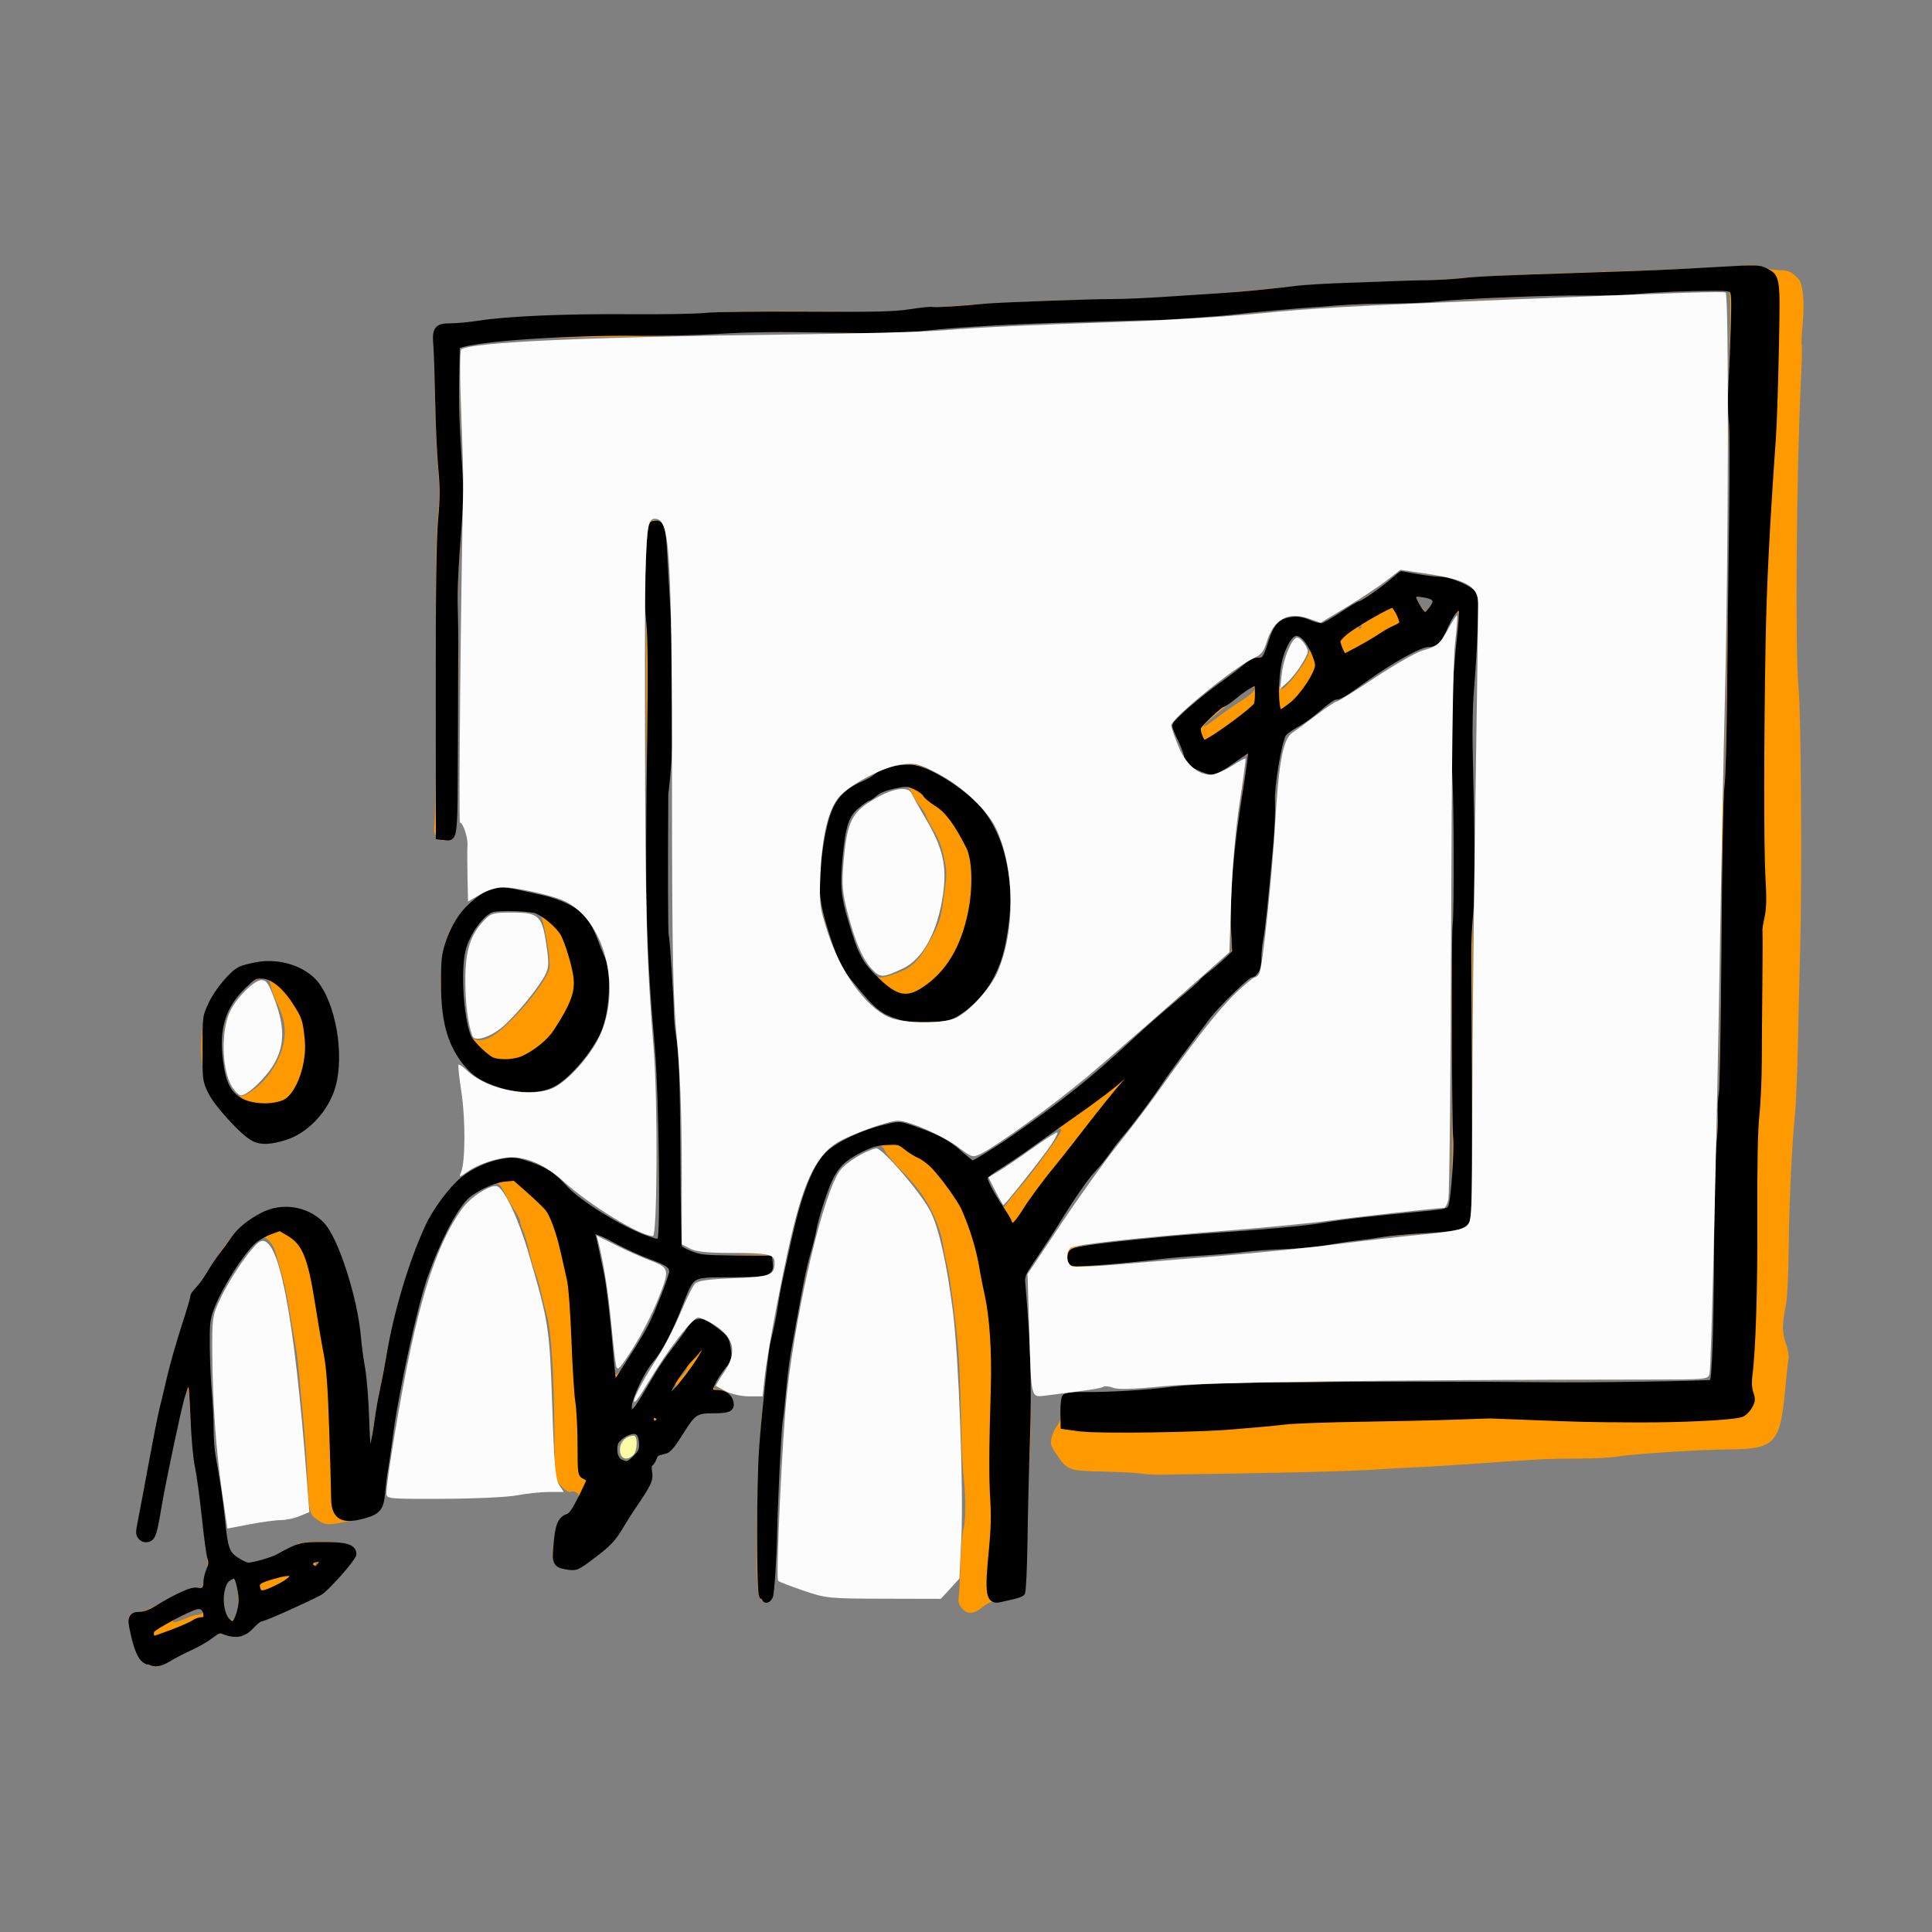
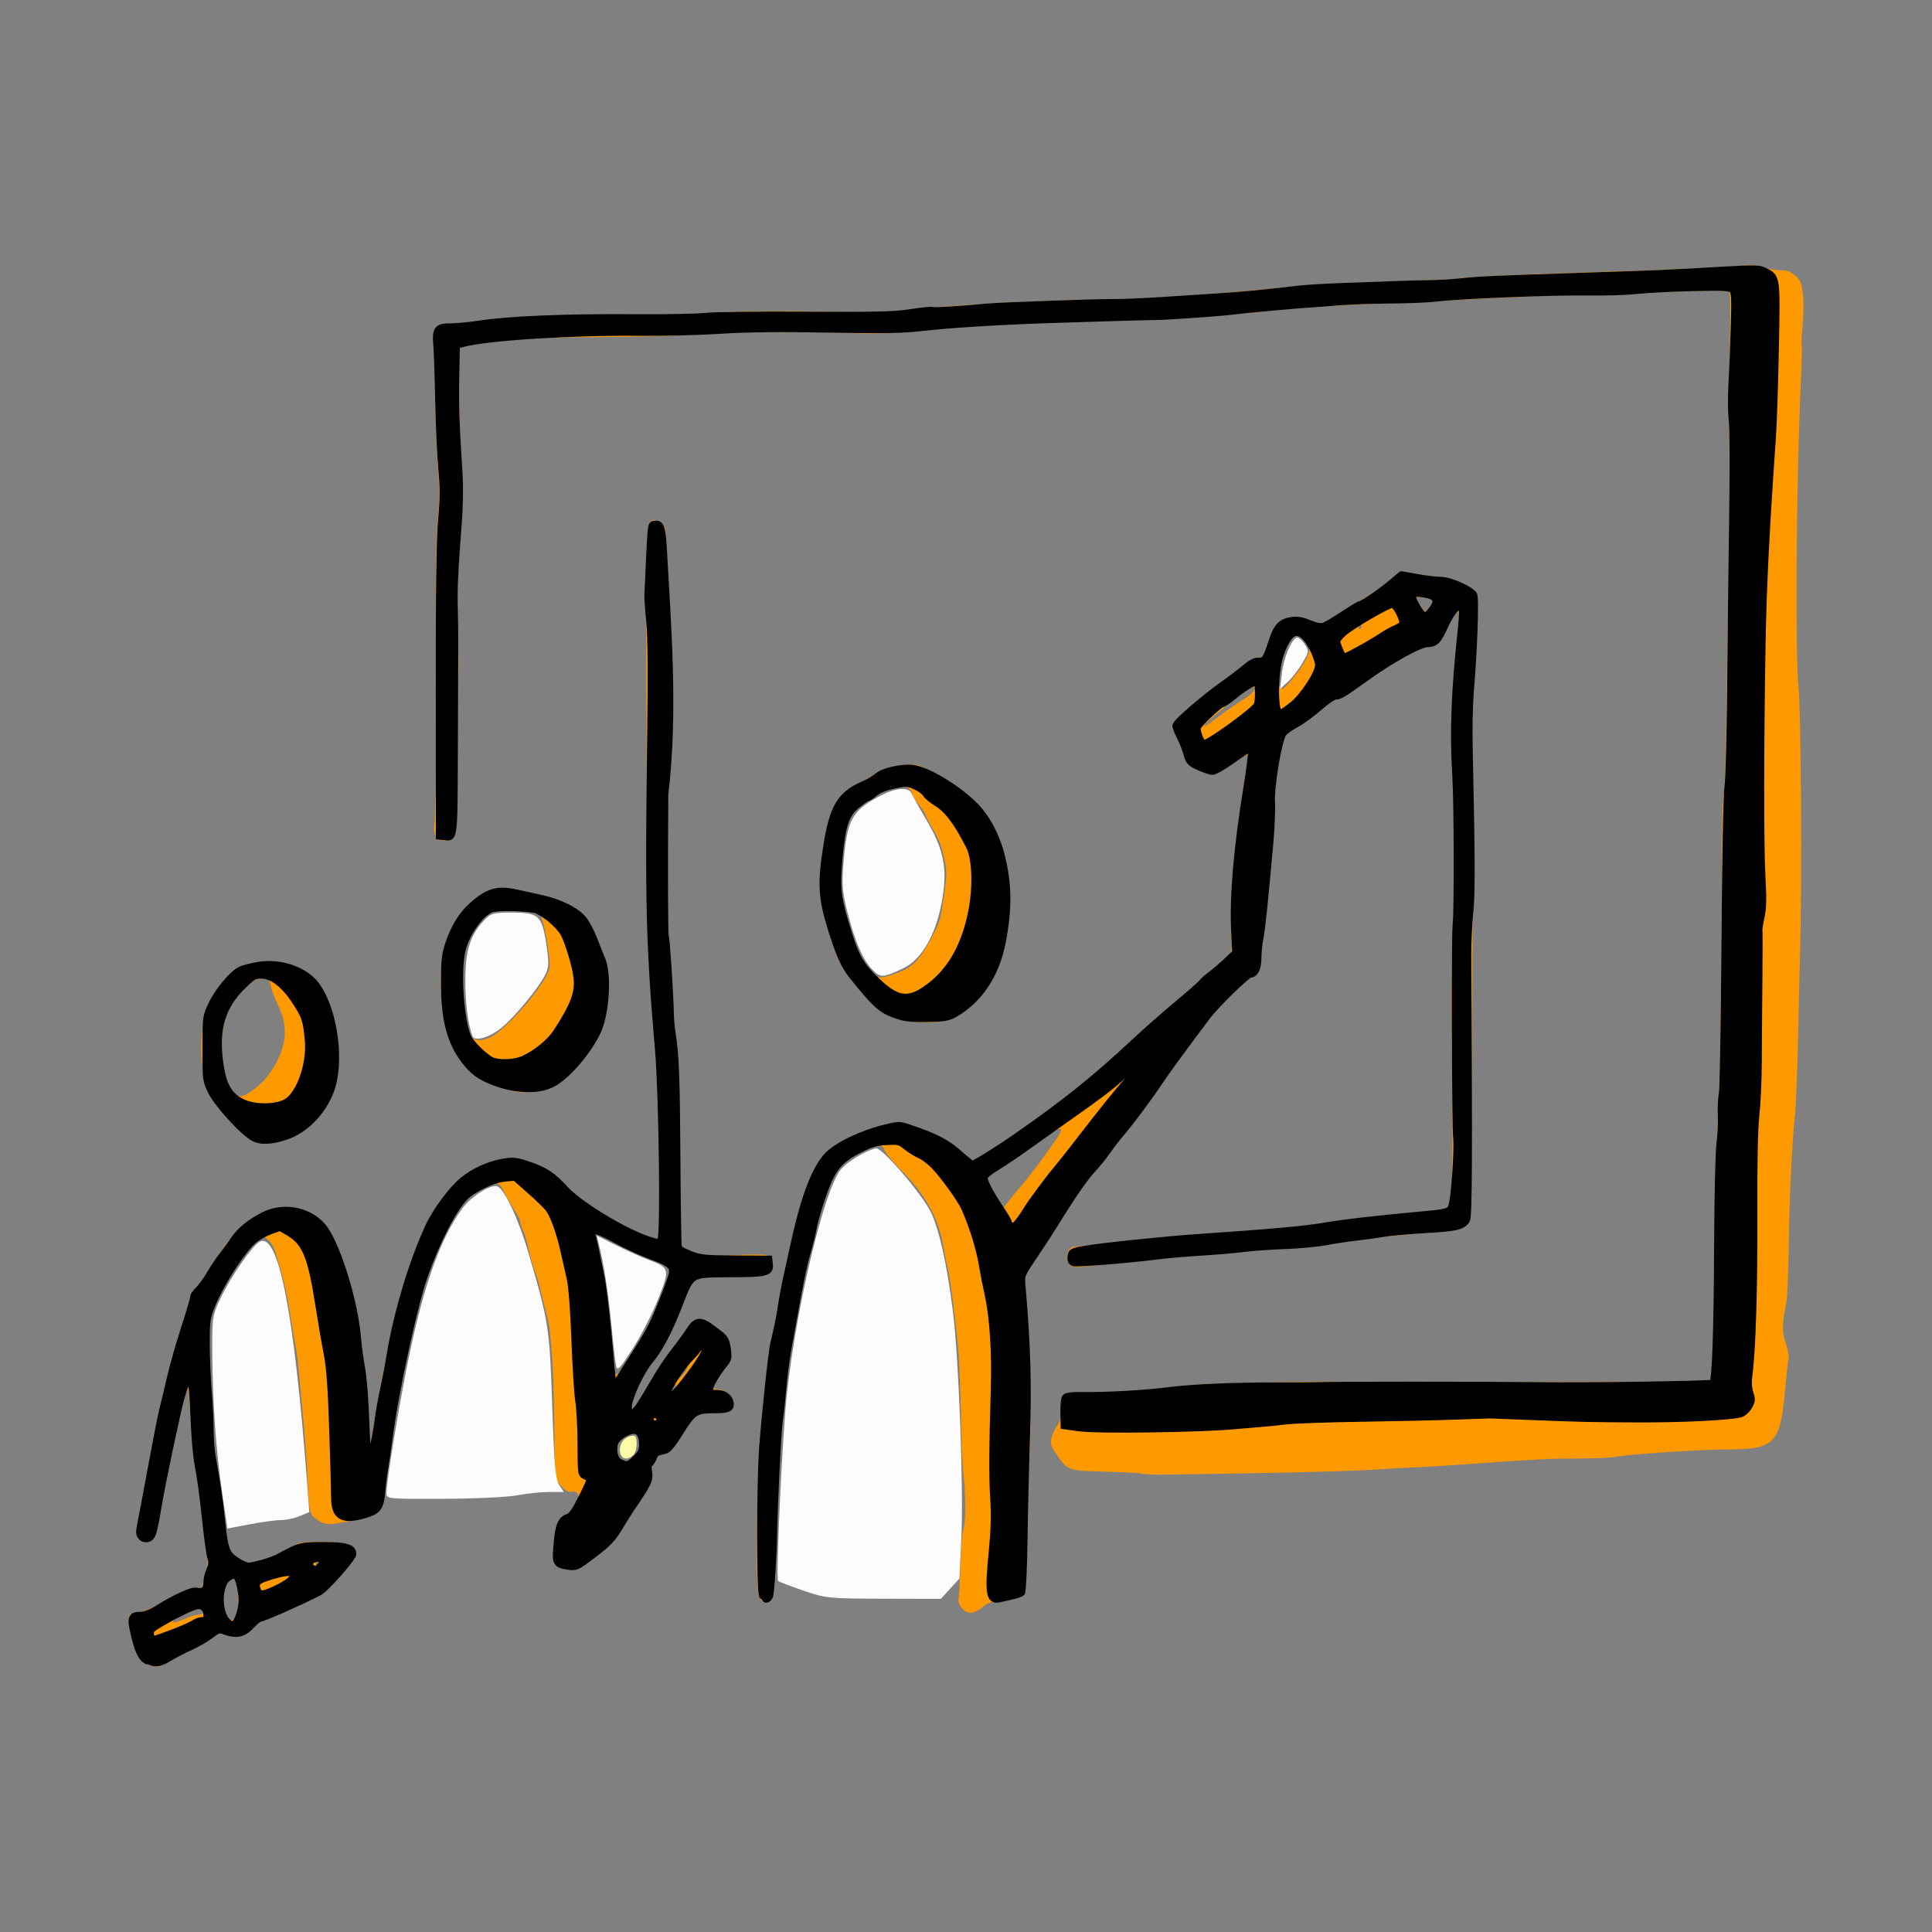
<svg xmlns="http://www.w3.org/2000/svg" xmlns:ns1="http://sodipodi.sourceforge.net/DTD/sodipodi-0.dtd" xmlns:ns2="http://www.inkscape.org/namespaces/inkscape" version="1.1" id="svg2" width="9cm" height="9cm" viewBox="0 0 340.157 340.157" ns1:docname="formation graphique-eclate-AB.svg" ns2:export-filename="C:\Users\Miix\Documents\eclate\picto\formation A.png" ns2:export-xdpi="96" ns2:export-ydpi="96" ns2:version="0.92.4 (5da689c313, 2019-01-14)">
  <rect x="0" y="0" width="340.157" height="340.157" fill="#808080" stroke="none" />
  <defs id="defs6" />
  <ns1:namedview pagecolor="#ffffff" bordercolor="#666666" borderopacity="1" objecttolerance="10" gridtolerance="10" guidetolerance="10" ns2:pageopacity="0" ns2:pageshadow="2" ns2:window-width="1920" ns2:window-height="1121" id="namedview4" showgrid="false" units="cm" width="9in" ns2:zoom="2.0193272" ns2:cx="136.80295" ns2:cy="162.62412" ns2:window-x="-9" ns2:window-y="-9" ns2:window-maximized="1" ns2:current-layer="svg2" />
  <g id="g935" transform="translate(-6.267,-3.295)" ns2:export-filename="C:\Users\Miix\Documents\eclate\picto\formation graphique-eclate-340-AB.png" ns2:export-xdpi="96" ns2:export-ydpi="96">
    <path ns1:nodetypes="cssssccscssssscssccscccscccsscccccccsccscccccccccccccccccsccccccsscssccccccccssscscsccccccccscssccsscccscsssssccccsccssscscscccsscssccscccsssccccsscccsccccccccsscccccscccccccccscccscsccsccscsccccscsccscccsccsccccccccscccccscccccccscccccccccscccscsccscccccssscscsccccsccccccsscccccccccccsccscsscsscsccccccscccscsccccccccscccscccssssssssssccccscsscccccsscccscsssssscsccsccccccccscsccccccccscccccsscssscccssccscsscccssccccsccccccscsccccscccccssccccssccsccsccscccc" style="fill:#ff9900;fill-opacity:1;stroke-width:0.331" d="m 32.352,296.313 c -1.436,-0.596 -2.266,-2.111 -3.104,-5.664 -0.647,-2.743 -0.413,-3.389 1.226,-3.389 0.555,0 2.703,-0.918 5.03,-2.149 2.775,-1.468 4.43,-2.149 5.225,-2.149 1.158,0 1.166,-0.009 1.699,-2.172 0.478,-1.938 0.486,-2.499 0.07,-5.207 -0.256,-1.669 -0.628,-4.796 -0.827,-6.948 -0.199,-2.152 -0.65,-5.402 -1.003,-7.222 -0.353,-1.82 -0.744,-5.602 -0.869,-8.403 -0.125,-2.801 -0.353,-5.093 -0.508,-5.093 -0.154,0 -0.281,0.041 -0.281,0.09 0,0.05 -0.38,1.575 -0.844,3.389 -0.869,3.397 -2.713,12.272 -3.796,18.274 -0.803,4.448 -0.882,4.659 -1.828,4.896 -1.911,0.48 -2.379,-0.43 -1.879,-3.647 0.824,-5.296 3.123,-16.965 4.53,-22.99 1.486,-6.366 4.922,-17.264 5.513,-17.482 0.168,-0.062 0.978,-1.252 1.8,-2.645 3.5,-5.929 5.981,-8.785 9.233,-10.627 1.815,-1.028 2.222,-1.125 4.794,-1.139 2.267,-0.012 3.07,0.123 4.155,0.701 1.793,0.955 3.676,3.092 4.636,5.264 1.372,3.103 3.374,10.148 3.896,13.71 1.564,10.675 1.866,13.449 1.911,17.566 0.028,2.494 0.176,4.456 0.33,4.361 0.154,-0.095 0.284,-0.573 0.29,-1.062 0.023,-1.963 3.079,-17.822 4.472,-23.206 1.243,-4.804 3.61,-11.51 5.194,-14.712 3.067,-6.202 7.496,-10.057 12.737,-11.088 2.417,-0.476 3.818,-0.327 6.51,0.692 1.567,0.593 2.51,1.287 4.529,3.329 1.402,1.419 3.699,3.328 5.104,4.241 3.159,2.053 9.506,5.252 10.952,5.52 l 1.074,0.199 -0.016,-11.861 c -0.009,-6.523 -0.154,-13.869 -0.323,-16.324 -0.627,-9.121 -0.978,-13.85 -1.389,-18.68 -0.295,-3.47 -0.438,-13.842 -0.478,-34.549 -0.031,-16.274 -0.094,-30.408 -0.14,-31.408 -0.17,-3.701 0.322,-12.942 0.714,-13.416 0.527,-0.635 1.058,-0.591 2.019,0.165 0.775,0.61 0.809,0.801 0.853,4.836 0.265,23.167 -0.898,48.641 0.659,72.718 0.227,2.909 0.561,7.373 0.742,9.918 0.181,2.546 0.479,6.637 0.661,9.092 0.182,2.455 0.336,10.362 0.341,17.572 0.008,9.926 0.109,13.186 0.415,13.429 0.222,0.176 1.206,0.582 2.187,0.902 1.537,0.502 2.48,0.549 6.843,0.347 2.783,-0.129 5.366,-0.138 5.739,-0.02 0.867,0.275 1.436,1.331 1.169,2.17 -0.423,1.332 -1.747,1.623 -7.351,1.618 -2.897,-0.003 -5.636,0.135 -6.087,0.307 -0.644,0.245 -1.091,1.01 -2.086,3.566 -1.784,4.587 -3.969,8.873 -5.699,11.18 -1.717,2.289 -2.577,3.89 -3.443,6.409 -0.74,2.15 -0.73,2.03 -0.174,2.03 0.246,0 1.61,-1.971 3.032,-4.381 1.422,-2.409 3.348,-5.348 4.281,-6.53 0.932,-1.182 2.099,-2.781 2.593,-3.554 1.293,-2.025 2.491,-1.969 5.144,0.239 1.875,1.561 1.988,1.738 2.207,3.49 0.197,1.577 0.135,1.951 -0.426,2.571 -0.824,0.91 -2.399,3.631 -2.399,4.143 0,0.211 0.379,0.384 0.842,0.384 1.689,0 3.212,2.636 2.051,3.551 -0.227,0.179 -1.578,0.42 -3.001,0.534 -1.423,0.115 -2.783,0.321 -3.022,0.459 -0.239,0.138 -1.38,1.663 -2.537,3.391 -1.714,2.56 -2.273,3.16 -3.022,3.246 -1.26,0.145 -2.493,2.108 -2.32,3.696 0.104,0.958 -0.214,1.697 -1.852,4.298 -1.088,1.727 -2.604,4.153 -3.368,5.391 -0.933,1.51 -2.163,2.879 -3.738,4.161 -3.675,2.99 -3.852,3.076 -5.798,2.818 -2.31,-0.306 -2.73,-0.946 -2.474,-3.767 0.308,-3.395 0.988,-5.183 2.121,-5.578 0.931,-0.325 2.315,-2.401 2.315,-3.473 0,-0.558 -0.797,-0.929 -1.454,-0.677 -0.507,0.195 -2.089,-1.3 -2.484,-2.347 -0.137,-0.364 -0.275,-4.306 -0.305,-8.761 -0.067,-9.676 -0.536,-17.049 -1.254,-19.711 -0.289,-1.069 -0.785,-3.06 -1.103,-4.424 -0.318,-1.364 -0.799,-3 -1.07,-3.637 -0.27,-0.636 -0.749,-2.315 -1.064,-3.729 -0.315,-1.415 -0.783,-2.977 -1.041,-3.471 -0.258,-0.495 -0.47,-1.153 -0.471,-1.463 -9.92e-4,-0.31 -0.388,-1.128 -0.86,-1.818 -0.472,-0.69 -1.292,-2.11 -1.823,-3.155 -1.138,-2.242 -1.527,-2.331 -4.026,-0.92 -2.184,1.232 -3.436,2.544 -5.186,5.429 -2.455,4.05 -4.866,10.326 -6.492,16.898 -1.143,4.623 -4.096,19.63 -4.097,20.828 -9.92e-4,0.546 -0.316,2.777 -0.7,4.959 -0.384,2.182 -0.735,4.719 -0.779,5.639 -0.145,3.009 -0.88,3.649 -5.297,4.619 -4.543,0.997 -4.997,0.997 -6.44,-0.003 -1.474,-1.021 -1.493,-1.111 -1.816,-8.506 -0.101,-2.312 -0.471,-7.147 -0.823,-10.745 -0.351,-3.598 -0.698,-7.285 -0.771,-8.194 -0.073,-0.909 -0.372,-2.918 -0.666,-4.463 -0.293,-1.546 -0.755,-4.224 -1.026,-5.951 -0.271,-1.727 -0.806,-4.182 -1.189,-5.455 -0.383,-1.273 -0.857,-2.909 -1.054,-3.637 -0.413,-1.523 -1.451,-2.81 -2.265,-2.81 -1.548,0 -7.73,8.981 -9.089,13.205 -0.5,1.556 -0.55,2.585 -0.364,7.604 0.285,7.685 0.816,17.171 1.02,18.203 0.531,2.691 1.485,9.122 1.668,11.241 0.364,4.234 0.722,5.184 2.382,6.326 l 1.466,1.009 2.639,-0.712 c 1.451,-0.392 3.174,-1.075 3.827,-1.518 0.653,-0.443 1.372,-0.806 1.597,-0.806 0.225,0 0.588,-0.216 0.807,-0.479 0.5,-0.602 6.866,-0.622 8.59,-0.026 2.548,0.88 2.239,2.071 -1.547,5.964 -2.868,2.949 -2.947,3.001 -7.856,5.188 -2.728,1.215 -5.29,2.301 -5.694,2.413 -0.404,0.112 -1.047,0.642 -1.428,1.177 -1.085,1.523 -1.675,1.703 -4.114,1.254 -2.016,-0.372 -2.202,-0.353 -2.898,0.286 -0.409,0.376 -1.859,1.236 -3.223,1.912 -1.364,0.676 -3.317,1.733 -4.341,2.35 -2.115,1.273 -2.023,1.258 -3.642,0.586 z m 6.614,-8.069 c 0.793,-0.36 1.797,-0.654 2.232,-0.654 0.767,0 1.109,-0.756 0.51,-1.126 -0.292,-0.181 -5.009,1.958 -5.009,2.271 0,0.34 0.835,0.16 2.268,-0.49 z m 9.071,-0.985 c 0.305,-1.159 0.12,-5.33 -0.264,-5.952 -0.224,-0.362 -1.472,0.161 -1.895,0.795 -0.48,0.72 -0.278,4.975 0.274,5.763 0.724,1.034 1.52,0.778 1.885,-0.606 z m 14.284,-8.595 c 0.112,-0.182 0.047,-0.331 -0.146,-0.331 -0.193,0 -0.35,0.149 -0.35,0.331 0,0.182 0.066,0.331 0.146,0.331 0.08,0 0.238,-0.149 0.35,-0.331 z M 118.197,259.424 c 0.717,-0.852 0.853,-1.278 0.703,-2.203 -0.237,-1.457 -0.622,-1.834 -1.62,-1.584 -1.565,0.393 -2.558,1.486 -2.558,2.817 0,1.462 0.47,2.026 1.69,2.026 0.602,0 1.188,-0.347 1.785,-1.056 z m 6.904,-11.699 c 0.31,-0.809 0.243,-0.916 -0.295,-0.469 -0.55,0.456 -0.658,0.992 -0.201,0.992 0.162,0 0.386,-0.235 0.496,-0.523 z m 2.162,-3.61 c 0.002,-0.377 -0.852,0.665 -1.354,1.653 -0.185,0.364 0.044,0.215 0.508,-0.331 0.464,-0.546 0.845,-1.141 0.845,-1.322 z m -6.626,-7.769 c 2.005,-3.986 3.792,-9.103 3.416,-9.776 -0.176,-0.315 -1.641,-1.044 -3.255,-1.621 -1.614,-0.577 -4.33,-1.819 -6.035,-2.76 -1.705,-0.941 -3.249,-1.712 -3.43,-1.712 -0.199,0 -0.238,0.426 -0.098,1.074 0.127,0.591 0.442,2.24 0.7,3.664 0.258,1.424 0.536,2.699 0.619,2.833 0.256,0.415 1.135,8.262 1.374,12.265 0.125,2.091 0.361,4.165 0.526,4.608 0.28,0.752 0.454,0.576 2.618,-2.645 1.275,-1.898 2.88,-4.566 3.565,-5.93 z m 54.929,50.027 c -0.469,-0.597 -0.639,-1.165 -0.518,-1.736 0.099,-0.467 0.244,-3.158 0.323,-5.98 0.079,-2.823 0.305,-5.558 0.503,-6.078 0.44,-1.157 0.466,-5.717 0.054,-9.287 -0.168,-1.455 -0.332,-4.133 -0.365,-5.951 -0.106,-5.891 -0.305,-12.167 -0.477,-15.043 -0.239,-3.997 -1.457,-13.718 -1.987,-15.869 -0.247,-1 -0.551,-2.488 -0.677,-3.306 -0.769,-4.994 -3.044,-9.276 -7.113,-13.39 -1.619,-1.637 -3.097,-3.385 -3.283,-3.885 -0.243,-0.651 -0.569,-0.909 -1.147,-0.909 -1.009,0 -5.011,2.082 -6.258,3.255 -2.26,2.127 -4.372,8.743 -7.141,22.367 -1.862,9.16 -2.263,11.492 -2.675,15.539 -0.204,2 -0.576,5.422 -0.827,7.604 -0.473,4.105 -0.857,10.97 -1,17.853 -0.157,7.564 -0.499,12.846 -0.861,13.282 -0.612,0.737 -1.792,0.522 -2.213,-0.404 -0.769,-1.689 -0.372,-23.989 0.58,-32.55 0.172,-1.546 0.472,-4.298 0.667,-6.116 0.437,-4.079 2.936,-17.283 5.005,-26.449 1.328,-5.884 3.903,-11.771 5.851,-13.377 3.079,-2.538 10.268,-5.241 12.971,-4.877 0.636,0.086 2.742,0.779 4.68,1.541 2.812,1.105 3.923,1.747 5.507,3.181 1.091,0.988 2.132,1.796 2.312,1.796 0.383,0 4.156,-2.261 6.326,-3.792 10.476,-7.388 15.016,-11.017 22.501,-17.983 3.448,-3.209 9.308,-8.291 13.014,-11.286 0.788,-0.636 1.995,-1.729 2.682,-2.429 1.226,-1.247 1.247,-1.31 1.071,-3.246 -0.491,-5.42 1.17,-23.394 2.922,-31.601 0.311,-1.458 -0.145,-1.394 -2.622,0.364 -3.315,2.353 -3.192,2.324 -5.658,1.337 -2.325,-0.931 -2.589,-1.234 -3.372,-3.872 -0.279,-0.938 -0.713,-2.001 -0.966,-2.362 -1.037,-1.48 -0.628,-2.314 2.433,-4.968 4.273,-3.704 11.316,-8.766 12.198,-8.766 0.654,0 0.858,-0.327 1.476,-2.361 0.974,-3.208 1.981,-4.288 4.196,-4.501 1.289,-0.124 2.119,0.01 3.348,0.538 1.825,0.785 2.534,0.665 4.175,-0.707 0.535,-0.448 1.866,-1.312 2.957,-1.921 2.345,-1.309 6.95,-4.446 7.857,-5.353 0.531,-0.531 0.899,-0.599 2.177,-0.404 0.846,0.129 2.814,0.342 4.374,0.473 2.207,0.186 3.326,0.478 5.046,1.315 1.216,0.592 2.367,1.37 2.559,1.728 0.344,0.644 0.282,2.511 -0.694,20.614 -0.237,4.401 -0.232,7.568 0.017,10.58 0.221,2.668 0.282,8.687 0.161,15.869 -0.107,6.364 -0.227,23.027 -0.266,37.028 -0.065,23.331 -0.118,25.543 -0.637,26.491 -0.717,1.31 -0.877,1.365 -5.147,1.763 -1.949,0.182 -5.329,0.496 -7.511,0.699 -6.145,0.571 -8.629,0.89 -12.563,1.612 -2,0.367 -4.899,0.67 -6.442,0.672 -1.543,0.002 -5.262,0.228 -8.265,0.502 -3.003,0.274 -8.807,0.801 -12.899,1.173 -4.091,0.372 -8.703,0.826 -10.249,1.009 -6.224,0.738 -6.449,0.743 -7.044,0.147 -0.997,-0.997 -0.404,-3.152 0.869,-3.16 0.214,-0.001 1.654,-0.153 3.2,-0.337 5.311,-0.632 12.738,-1.343 18.845,-1.803 14.662,-1.105 18.207,-1.45 25.126,-2.445 2.455,-0.353 7.141,-0.89 10.414,-1.193 8.316,-0.77 8.07,-0.719 8.491,-1.759 0.418,-1.033 0.494,-8.341 0.304,-29.489 -0.083,-9.241 0.022,-17.54 0.28,-22.316 0.335,-6.185 0.329,-9.984 -0.034,-20.357 -0.245,-7.014 -0.348,-13.56 -0.228,-14.547 0.12,-0.987 0.381,-4.546 0.582,-7.91 0.2,-3.364 0.458,-6.897 0.572,-7.852 0.321,-2.678 -0.548,-2.324 -2.029,0.827 -1.357,2.887 -1.845,3.389 -3.295,3.389 -1.083,0 -7.28,3.577 -11.443,6.605 -2.496,1.816 -4.533,2.983 -5.204,2.983 -0.243,0 -1.231,0.696 -2.196,1.547 -0.965,0.851 -2.777,2.169 -4.027,2.93 -1.753,1.067 -2.359,1.64 -2.65,2.503 -0.85,2.519 -1.477,7.356 -1.581,12.195 -0.116,5.383 -0.826,13.652 -1.747,20.333 -0.301,2.182 -0.631,4.925 -0.735,6.096 -0.187,2.12 -0.195,2.133 -1.885,3.306 -3.953,2.742 -7.026,6.5 -17.725,21.675 -1.282,1.818 -3.018,4.124 -3.858,5.124 -0.84,1 -2.641,3.267 -4.001,5.037 -1.36,1.77 -3.256,4.225 -4.213,5.455 -0.957,1.23 -2.657,3.799 -3.779,5.708 -1.122,1.909 -2.984,4.803 -4.139,6.43 -1.939,2.732 -2.086,3.061 -1.92,4.298 0.099,0.737 0.401,4.612 0.671,8.613 0.566,8.389 0.612,15.948 0.142,23.473 -0.182,2.909 -0.394,8.984 -0.472,13.499 -0.078,4.515 -0.232,8.495 -0.343,8.843 -0.111,0.349 -0.6,0.714 -1.088,0.811 -0.488,0.098 -1.344,0.321 -1.902,0.497 -0.558,0.176 -1.525,0.325 -2.149,0.333 -0.765,0.009 -1.506,0.332 -2.278,0.992 -1.457,1.245 -2.706,1.276 -3.638,0.091 z m 10.568,-74.363 c 1.502,-1.728 4.699,-6.016 6.353,-8.522 1.33,-2.015 0.408,-1.94 -2.474,0.201 -3.76,2.794 -5.54,4.021 -7.756,5.346 -1.132,0.677 -2.144,1.369 -2.248,1.538 -0.184,0.298 0.933,2.465 2.279,4.421 l 0.664,0.964 0.848,-1.118 c 0.466,-0.615 1.517,-1.889 2.335,-2.83 z m 34.667,-82.534 c 1.252,-0.955 3.189,-2.294 4.303,-2.977 1.846,-1.131 2.647,-2.237 1.613,-2.226 -0.433,0.005 -7.356,5.437 -8.14,6.388 -0.791,0.96 -0.12,0.602 2.225,-1.186 z m 12.836,-6.447 c 1.919,-2.282 3.163,-4.378 3.163,-5.33 0,-1.016 -1.816,-2.762 -2.572,-2.473 -1.267,0.486 -3.481,7.185 -2.84,8.592 0.196,0.43 0.485,0.781 0.642,0.781 0.157,0 0.88,-0.707 1.607,-1.57 z m 12.338,-9.34 c 0,-0.182 -0.066,-0.331 -0.146,-0.331 -0.08,0 -0.238,0.149 -0.35,0.331 -0.112,0.182 -0.047,0.331 0.146,0.331 0.193,0 0.35,-0.149 0.35,-0.331 z m 12.563,-4.465 c 0,-0.522 -0.738,-0.825 -2.011,-0.825 -1.195,0 -1.209,0.32 -0.075,1.668 l 0.89,1.058 0.598,-0.738 c 0.329,-0.406 0.598,-0.929 0.598,-1.162 z m -51.304,153.519 c -0.604,-0.122 -3.571,-0.28 -6.595,-0.351 -6.291,-0.149 -6.395,-0.186 -8.289,-2.943 -1.094,-1.593 -1.194,-1.91 -0.948,-3.001 0.151,-0.671 0.59,-1.621 0.976,-2.11 0.541,-0.688 0.7,-1.353 0.7,-2.929 0,-1.145 0.174,-2.212 0.397,-2.435 0.259,-0.259 1.615,-0.397 3.897,-0.397 3.281,0 14.375,-0.79 16.204,-1.154 3.132,-0.623 19.729,-0.946 41.822,-0.813 13.365,0.08 24.369,0.074 42.649,-0.023 3.819,-0.02 7.587,-0.12 8.374,-0.222 l 1.431,-0.185 -0.091,-1.364 c -0.05,-0.75 0.026,-3.446 0.17,-5.992 0.144,-2.546 0.296,-10.728 0.338,-18.184 0.042,-7.455 0.257,-16.679 0.477,-20.498 0.365,-6.336 0.682,-27.577 0.716,-48.147 0.008,-4.479 0.158,-8.645 0.335,-9.257 0.179,-0.62 0.399,-8.815 0.496,-18.471 0.096,-9.546 0.331,-18.845 0.52,-20.663 0.228,-2.183 0.253,-7.18 0.072,-14.712 -0.309,-12.88 -0.31,-14.124 -0.039,-25.69 0.144,-6.118 0.094,-8.411 -0.186,-8.624 -0.218,-0.166 -3.359,-0.175 -7.325,-0.02 -3.819,0.149 -11.927,0.418 -18.018,0.598 -6.092,0.18 -13.828,0.482 -17.192,0.672 -3.364,0.189 -11.323,0.568 -17.688,0.841 -11.146,0.478 -17.851,0.906 -20.319,1.298 -3.484,0.552 -17.451,1.498 -24.644,1.669 -11.195,0.266 -30.399,1.125 -33.507,1.5 -5.816,0.701 -11.673,1.028 -14.928,0.833 -5.96,-0.357 -24.436,-0.25 -27.607,0.16 -1.658,0.214 -8.683,0.431 -15.868,0.49 -7.092,0.058 -13.117,0.127 -13.39,0.153 -6.817,0.648 -10.693,1.053 -11.009,1.15 -0.218,0.067 -0.823,0.215 -1.344,0.33 l -0.948,0.209 0.223,9.489 c 0.123,5.219 0.336,10.679 0.474,12.134 0.244,2.577 0.07,7.763 -0.599,17.853 -0.183,2.763 -0.223,7.458 -0.091,10.6 0.131,3.102 0.137,7.417 0.014,9.588 -0.123,2.171 -0.225,8.928 -0.226,15.016 -0.002,10.98 -0.007,11.074 -0.724,11.654 -0.953,0.771 -1.817,0.739 -2.656,-0.1 -0.596,-0.596 -0.66,-0.95 -0.49,-2.728 0.249,-2.617 0.345,-18.611 0.21,-35.104 -0.07,-8.588 0.036,-14.527 0.319,-17.784 0.344,-3.971 0.345,-5.866 0.002,-10.084 -0.517,-6.357 -0.727,-23.152 -0.301,-23.955 0.241,-0.454 0.748,-0.58 2.362,-0.587 1.13,-0.004 2.7,-0.157 3.49,-0.339 3.604,-0.831 12.81,-1.303 25.51,-1.307 7.183,-0.002 14.398,-0.163 16.035,-0.357 3.393,-0.402 18.78,-0.479 25.592,-0.128 3.411,0.176 5.639,0.101 8.826,-0.298 7.923,-0.99 27.412,-2.058 34.845,-1.91 4.808,0.096 21.84,-1.068 32.896,-2.248 3.886,-0.415 10.864,-0.798 18.298,-1.005 6.609,-0.184 12.156,-0.421 12.328,-0.527 0.377,-0.233 10.872,-0.726 24.09,-1.132 13.159,-0.404 24.275,-0.891 26.284,-1.152 1.144,-0.149 2.099,-0.055 3.1,0.305 0.796,0.286 2.14,0.519 2.988,0.519 1.199,0 1.781,0.202 2.621,0.909 0.922,0.777 1.123,1.22 1.378,3.046 0.183,1.313 0.173,3.455 -0.026,5.556 -0.178,1.88 -0.253,3.534 -0.166,3.675 0.087,0.141 0.025,2.997 -0.138,6.346 -0.797,16.418 -1.038,48.095 -0.411,54.029 0.437,4.137 0.624,34.266 0.284,45.955 -0.095,3.273 -0.266,10.489 -0.381,16.035 -0.114,5.546 -0.357,11.497 -0.54,13.224 -0.537,5.074 -1.023,15.464 -1.105,23.639 -0.042,4.182 -0.235,8.422 -0.428,9.422 -0.75,3.889 -0.763,5.089 -0.075,7.087 0.363,1.056 0.587,2.237 0.496,2.623 -0.091,0.387 -0.385,3.06 -0.655,5.94 -0.851,9.088 -1.832,10.09 -9.917,10.127 -5.028,0.023 -17.623,0.844 -19.714,1.286 -0.795,0.168 -3.751,0.311 -6.57,0.318 -5.438,0.013 -7.179,0.099 -18.68,0.924 -4,0.287 -8.464,0.562 -9.918,0.612 -1.455,0.05 -5.025,0.249 -7.935,0.443 -4.294,0.287 -18.429,0.617 -36.923,0.862 -1.397,0.019 -3.033,-0.066 -3.637,-0.187 z M 50.235,203.664 c -1.972,-1.266 -5.885,-5.497 -7.032,-7.604 -1.635,-3.004 -1.98,-10.689 -0.661,-14.738 0.742,-2.279 1.624,-3.735 3.384,-5.587 1.979,-2.083 3.313,-2.729 6.212,-3.006 3.96,-0.379 8.432,1.322 10.295,3.917 1.578,2.197 2.917,6.222 3.318,9.968 0.58,5.424 -0.42,9.439 -3.215,12.908 -1.867,2.318 -3.536,3.515 -6.148,4.411 -2.766,0.949 -4.364,0.879 -6.153,-0.269 z m -0.147,-7.956 c 2.594,-1.653 4.606,-4.217 5.691,-7.254 1.012,-2.833 0.821,-5.344 -0.636,-8.358 -0.559,-1.157 -1.109,-2.624 -1.221,-3.26 -0.184,-1.04 -0.323,-1.167 -1.375,-1.256 -1.328,-0.112 -2.935,0.97 -4.658,3.137 -1.373,1.727 -1.919,3.124 -2.424,6.205 -0.355,2.165 -0.355,3.14 1.09e-4,5.505 0.453,3.017 0.797,3.948 1.912,5.171 0.827,0.908 1.42,0.932 2.711,0.109 z m 46.947,-0.225 c -2.13,-0.518 -5.806,-1.995 -6.985,-2.806 -4.029,-2.772 -6.093,-8.233 -6.176,-16.336 -0.06,-5.876 1.244,-9.829 4.333,-13.131 2.899,-3.099 5.721,-4.071 8.997,-3.098 0.973,0.289 2.225,0.526 2.783,0.527 1.297,0.003 5.569,1.448 7.327,2.478 1.913,1.121 2.852,2.509 4.488,6.637 1.412,3.562 1.432,3.665 1.421,7.578 -0.016,6.258 -1.205,9.177 -5.736,14.086 -1.681,1.821 -2.804,2.722 -4.073,3.268 -1.688,0.726 -4.98,1.137 -6.381,0.796 z m -4.364,-9.601 c 3.033,-1.555 9.855,-9.573 10.321,-12.131 0.285,-1.56 -0.987,-8.773 -1.667,-9.452 -0.177,-0.177 -1.959,-0.461 -3.959,-0.631 -4.132,-0.35 -4.542,-0.236 -6.495,1.818 -2.348,2.469 -3.259,5.461 -3.259,10.707 0,3.341 0.808,8.414 1.511,9.488 0.592,0.903 2.02,0.984 3.547,0.202 z m 73.162,-2.956 c -3.525,-0.787 -5.138,-1.774 -7.632,-4.672 -3.933,-4.569 -4.314,-5.283 -6.323,-11.832 -1.34,-4.37 -1.538,-6.74 -0.969,-11.598 0.884,-7.54 2.134,-10.737 4.902,-12.537 3.699,-2.405 5.96,-3.502 8.187,-3.97 3.389,-0.713 3.84,-0.635 6.763,1.167 1.455,0.897 3.173,1.919 3.819,2.273 1.597,0.874 4.288,3.335 5.398,4.937 2.557,3.69 4.347,10.786 4.059,16.092 -0.285,5.246 -1.327,9.781 -2.905,12.64 -1.571,2.847 -4.379,5.71 -6.735,6.868 -2.176,1.07 -5.505,1.315 -8.565,0.632 z m -1.354,-8.421 c 2.492,-0.929 3.822,-2.332 5.834,-6.156 1.386,-2.634 1.594,-3.332 2.134,-7.145 0.569,-4.022 0.571,-4.356 0.029,-6.931 -0.393,-1.87 -0.976,-3.379 -1.886,-4.886 -0.725,-1.199 -1.317,-2.337 -1.317,-2.527 0,-0.191 -0.519,-1 -1.154,-1.798 -0.635,-0.798 -1.155,-1.638 -1.157,-1.865 -0.002,-0.227 -0.285,-0.695 -0.629,-1.039 -0.576,-0.576 -0.773,-0.592 -2.47,-0.197 -1.817,0.422 -3.576,1.354 -6.237,3.303 -1.736,1.272 -2.438,3.239 -3.081,8.644 -0.665,5.585 -0.337,8.236 1.755,14.169 1.139,3.232 1.642,4.181 3.366,6.361 0.986,1.246 1.632,1.255 4.814,0.069 z" id="path821" ns2:connector-curvature="0" />
    <path ns1:nodetypes="sssccssssccsscccccccccscccscscscscsccccccscccccccsccsssscccscscccsscsccccccscccccccccsccccccccccccccscccccccccccccccccccccccccccscccscccccccccccccccccccscscscccccccscsccccccccccccscssscsccscsccccccccccscsccccscsscccscsscccsccscscccccccccccccscccccccccccccscssssccccsccscsscccccsssccscssccscccccccccccccccccccccscssccsccccscccccsccscssscsccccccccscccccccccccsccsccccccccccccccccccccccsccccscccsccscccccccccccsccccscccscscccssccccscscccccccccccccccccccscccccccccccccccscscscsccccccccscccccccccsccccccccccccccccccccccccccccccsccsccccccsccccccccccccccscsccccccsccccccssccsccccscccsccscssccccccccccccccccccccccscsccccccccccsccccccccccscccccccccccccccccccccccsscccccccccccccsccccccccccccccccccccccsccccccccccccccccsccccccccscccccsccccccccccccccscccccsccccccscscccccccscssccsscccccsccsscccsccsccscccccsccccccsccccccsccscccccscccccccccccsccccccsccccccccccsccccccccsscsscccccsccccccccccccccccccccsscccscccscscscscscccccccscs" ns2:connector-curvature="0" id="path819" d="m 315.033,50.027 c -1.092,-0.023 -2.771,0.061 -5.775,0.236 -8.889,0.52 -11.494,0.634 -23.463,1.023 -16.182,0.527 -19.348,0.668 -22.197,0.992 -1.419,0.162 -4.027,0.318 -5.729,0.342 -1.735,0.024 -4.337,0.093 -5.803,0.156 -1.448,0.062 -5.393,0.206 -8.756,0.318 -3.376,0.113 -7.293,0.345 -8.809,0.527 -5.558,0.667 -9.397,1.034 -13.855,1.326 -2.545,0.167 -7.084,0.463 -10.084,0.658 -2.989,0.194 -6.721,0.348 -8.225,0.34 -1.766,-0.01 -6.842,0.14 -11.791,0.32 -4.949,0.181 -9.692,0.385 -10.916,0.508 -1.961,0.197 -4.196,0.373 -5.979,0.482 -0.891,0.055 -1.671,0.091 -2.242,0.107 -0.286,0.008 -0.52,0.011 -0.684,0.008 -0.082,-0.002 -0.147,-0.005 -0.184,-0.008 -0.037,-0.003 -0.066,-0.023 0.031,0.014 -0.176,-0.066 -0.234,-0.052 -0.328,-0.055 -0.094,-0.003 -0.198,5.21e-4 -0.316,0.006 -0.238,0.011 -0.537,0.034 -0.889,0.07 -0.703,0.072 -1.606,0.19 -2.555,0.338 -2.793,0.435 -5.844,0.509 -18.369,0.432 -4.14,-0.026 -8.202,-0.014 -11.412,0.025 -3.21,0.04 -5.512,0.099 -6.346,0.197 -0.651,0.077 -2.527,0.152 -4.918,0.193 -2.391,0.042 -5.33,0.055 -8.234,0.033 -11.357,-0.087 -21.599,0.341 -26.621,1.131 -1.65,0.26 -3.93,0.475 -4.941,0.475 -0.63,0 -1.141,0.02 -1.592,0.125 -0.451,0.105 -0.868,0.328 -1.133,0.703 -0.529,0.749 -0.459,1.728 -0.338,3.32 0.089,1.178 0.233,5.566 0.311,9.652 0.078,4.104 0.318,9.376 0.541,11.779 0.316,3.409 0.311,5.18 -0.029,8.988 -0.315,3.519 -0.428,11.983 -0.414,30.303 l 0.02,25.959 1.379,0.166 c 0.221,0.027 0.436,0.061 0.676,0.061 0.239,-2.6e-4 0.529,-0.046 0.779,-0.225 0.5,-0.356 0.654,-0.956 0.773,-1.926 0.238,-1.939 0.234,-5.742 0.262,-13.566 0.028,-7.94 0.059,-16.147 0.07,-18.236 0.011,-2.101 -0.026,-5.149 -0.082,-6.801 -0.107,-3.125 0.08,-7.175 0.697,-15.053 0.233,-2.973 0.287,-6.444 0.135,-8.842 -0.566,-8.89 -0.672,-12.061 -0.572,-17.146 l 0.096,-4.936 0.803,-0.211 c 2.046,-0.535 6.934,-1.069 12.682,-1.428 5.748,-0.358 12.398,-0.557 18.141,-0.484 3.842,0.048 10.162,-0.11 14.094,-0.354 5.056,-0.313 10.518,-0.375 19.129,-0.215 9.945,0.185 12.929,0.133 16.77,-0.301 4.718,-0.533 12.695,-1.036 21.447,-1.348 3.012,-0.107 7.675,-0.253 11.67,-0.369 1.998,-0.058 3.828,-0.109 5.201,-0.145 1.373,-0.035 2.361,-0.051 2.434,-0.049 0.397,0.011 1.243,-0.029 2.408,-0.094 1.165,-0.065 2.616,-0.158 4.094,-0.26 2.956,-0.204 5.996,-0.443 7.141,-0.588 1.157,-0.147 4.334,-0.459 7.375,-0.738 3.041,-0.279 6.015,-0.528 6.623,-0.547 0.453,-0.014 2.396,-0.164 4.49,-0.336 2.057,-0.169 6.305,-0.327 9.381,-0.348 3.107,-0.021 6.721,-0.17 8.164,-0.348 3.901,-0.48 20.538,-1.157 26.338,-1.061 3.006,0.05 6.935,-0.066 8.832,-0.27 1.786,-0.191 6.231,-0.421 9.795,-0.502 2.769,-0.063 4.411,-0.081 5.379,-0.031 0.484,0.025 0.797,0.068 0.977,0.115 0.18,0.047 0.21,0.077 0.242,0.109 0.038,0.038 0.064,0.063 0.109,0.23 0.045,0.167 0.085,0.463 0.107,0.922 0.044,0.918 0.019,2.483 -0.06,5.127 -0.102,3.399 -0.288,7.898 -0.41,9.975 -0.125,2.126 -0.103,4.934 0.062,6.379 0.065,0.566 0.123,2.9 0.135,6.012 0.012,3.111 -0.011,7.065 -0.07,11.107 -0.119,8.094 -0.278,21.558 -0.352,29.924 -0.037,4.179 -0.107,8.233 -0.193,11.395 -0.043,1.581 -0.091,2.938 -0.139,3.975 -0.048,1.037 -0.102,1.781 -0.139,2.02 -0.066,0.434 -0.106,1.347 -0.156,2.826 -0.05,1.48 -0.1,3.476 -0.146,5.889 -0.092,4.826 -0.172,11.315 -0.225,18.641 -0.049,6.878 -0.127,13.318 -0.211,18.148 -0.042,2.415 -0.086,4.429 -0.129,5.893 -0.022,0.732 -0.044,1.328 -0.064,1.764 -0.021,0.436 -0.049,0.751 -0.053,0.771 -0.173,0.996 -0.246,2.694 -0.18,3.93 0.059,1.109 -0.048,3.353 -0.238,4.857 -0.112,0.882 -0.201,3.199 -0.275,6.418 -0.074,3.219 -0.127,7.292 -0.143,11.504 -0.028,7.464 -0.122,13.465 -0.268,17.629 -0.073,2.082 -0.158,3.706 -0.254,4.814 -0.048,0.554 -0.1,0.981 -0.148,1.256 -0.009,0.049 -0.013,0.061 -0.021,0.1 -0.171,0.014 -0.402,0.03 -0.707,0.045 -0.646,0.032 -1.565,0.063 -2.686,0.094 -2.24,0.062 -5.285,0.121 -8.592,0.168 -6.613,0.094 -14.279,0.141 -18.656,0.082 -3.943,-0.053 -12.945,-0.08 -21.26,-0.08 -8.314,-2.5e-4 -15.856,0.023 -17.123,0.08 -0.567,0.026 -3.664,0.048 -6.752,0.045 -8.138,-0.009 -15.356,0.298 -19.578,0.838 -4.163,0.533 -10.938,0.92 -15.004,0.857 -0.979,-0.015 -1.735,0.006 -2.307,0.072 -0.286,0.033 -0.526,0.077 -0.738,0.145 -0.213,0.067 -0.416,0.145 -0.592,0.363 -0.182,0.225 -0.191,0.376 -0.236,0.576 -0.045,0.2 -0.08,0.431 -0.107,0.693 -0.056,0.524 -0.083,1.167 -0.07,1.826 l 0.055,2.799 3.291,0.455 0.236,0.033 0.027,-0.021 c 0.905,0.107 2.44,0.167 4.578,0.193 2.261,0.028 5.037,0.018 7.895,-0.023 5.716,-0.082 11.741,-0.285 14.67,-0.57 0.899,-0.088 2.687,-0.238 3.955,-0.332 1.289,-0.096 3.519,-0.318 4.986,-0.496 0.662,-0.081 2.555,-0.182 4.977,-0.27 2.422,-0.087 5.403,-0.163 8.354,-0.207 5.913,-0.088 13.348,-0.256 16.543,-0.375 1.591,-0.059 3.074,-0.111 4.182,-0.148 0.554,-0.019 1.014,-0.033 1.346,-0.043 0.331,-0.01 0.585,-0.015 0.553,-0.016 0.098,0.002 3.076,0.116 6.439,0.248 9.954,0.39 10.729,0.408 19.359,0.451 3.905,0.019 8.046,-0.078 11.441,-0.244 1.698,-0.083 3.209,-0.183 4.416,-0.295 1.207,-0.112 2.085,-0.227 2.631,-0.381 0.379,-0.107 0.685,-0.332 0.988,-0.609 0.303,-0.277 0.585,-0.612 0.797,-0.975 0.294,-0.504 0.496,-0.897 0.539,-1.363 0.043,-0.466 -0.078,-0.895 -0.271,-1.48 -0.241,-0.729 -0.31,-1.701 -0.164,-2.779 0.604,-4.474 0.943,-15.518 0.889,-28.279 -0.039,-9.242 0.085,-15.168 0.352,-17.623 0.232,-2.139 0.422,-6.369 0.43,-9.482 0.008,-3.087 0.055,-9.412 0.105,-14.047 0.025,-2.32 0.037,-4.485 0.039,-6.105 8.2e-4,-0.81 -4.9e-4,-1.483 -0.006,-1.975 -0.003,-0.246 -0.005,-0.445 -0.01,-0.596 -0.004,-0.151 7.3e-4,-0.204 -0.023,-0.35 0.008,0.048 -0.002,-0.07 0.01,-0.211 0.011,-0.141 0.035,-0.331 0.066,-0.547 0.064,-0.432 0.165,-0.972 0.285,-1.504 0.366,-1.62 0.397,-3.298 0.168,-7.43 -0.288,-5.21 -0.276,-23.471 0.035,-40.955 0.178,-10.012 0.687,-20.124 1.822,-36.252 0.166,-2.36 0.396,-9.369 0.518,-15.648 0.123,-6.333 0.202,-9.428 -0.051,-11.215 -0.126,-0.893 -0.356,-1.505 -0.754,-1.951 -0.398,-0.446 -0.881,-0.668 -1.424,-0.949 -0.532,-0.275 -1.109,-0.441 -2.201,-0.465 z m -193.152,44.932 c -0.188,-0.009 -0.374,0.014 -0.555,0.049 -0.045,0.009 -0.144,0.007 -0.314,0.078 -0.17,0.071 -0.353,0.248 -0.443,0.424 -0.18,0.352 -0.219,0.735 -0.291,1.527 -0.143,1.584 -0.278,4.752 -0.57,11.336 -0.007,0.154 0.005,0.302 0.021,0.57 0.017,0.268 0.04,0.619 0.072,1.029 0.064,0.821 0.157,1.882 0.26,2.988 0.246,2.646 0.304,8.855 0.164,19.115 -0.415,30.396 -0.246,37.313 1.371,56.213 0.333,3.889 0.58,12.039 0.67,19.285 0.045,3.623 0.052,7.024 0.012,9.562 -0.02,1.269 -0.052,2.322 -0.096,3.072 -0.022,0.375 -0.046,0.676 -0.072,0.879 -0.012,0.094 -0.026,0.161 -0.035,0.203 -0.045,0.055 -0.098,0.119 -0.096,0.117 0.003,-0.002 0.049,-0.005 -0.023,-0.008 -0.146,-0.006 -0.651,-0.145 -1.574,-0.463 -4.332,-1.491 -11.838,-6.115 -14.154,-8.65 -2.253,-2.466 -3.747,-3.466 -6.631,-4.438 -2.354,-0.793 -3.016,-0.862 -4.852,-0.539 -2.611,0.46 -5.339,1.693 -7.324,3.32 -2.097,1.719 -4.909,5.518 -6.229,8.365 -2.904,6.265 -5.607,15.275 -6.867,22.877 -0.284,1.713 -0.797,4.394 -1.133,5.922 -0.345,1.57 -0.792,4.096 -1.002,5.668 -0.227,1.699 -0.473,3.034 -0.707,4.098 -0.076,-1.056 -0.149,-2.317 -0.203,-4.041 -0.113,-3.566 -0.426,-7.694 -0.729,-9.342 -0.279,-1.518 -0.611,-3.978 -0.73,-5.4 -0.298,-3.551 -1.304,-7.94 -2.551,-11.783 -1.247,-3.843 -2.659,-7.094 -4.092,-8.539 -2.795,-2.819 -7.305,-3.501 -10.861,-1.652 -2.463,1.281 -4.225,2.724 -5.404,4.475 -0.491,0.729 -1.378,1.939 -1.939,2.648 -0.613,0.774 -1.6,2.255 -2.254,3.373 -0.615,1.052 -1.569,2.334 -1.914,2.656 -0.268,0.251 -0.505,0.529 -0.688,0.799 -0.183,0.27 -0.35,0.468 -0.35,0.881 0,-0.103 -5.76e-4,-0.013 -0.02,0.072 -0.019,0.085 -0.05,0.209 -0.09,0.359 -0.08,0.301 -0.198,0.716 -0.344,1.209 -0.292,0.987 -0.697,2.291 -1.143,3.666 -0.899,2.777 -2.024,6.737 -2.516,8.863 -0.482,2.088 -1.086,4.623 -1.336,5.609 -0.276,1.087 -1.141,5.496 -1.963,9.955 -0.821,4.454 -1.67,8.976 -1.879,10.012 -0.168,0.831 -0.259,1.351 -0.236,1.811 0.023,0.46 0.245,0.866 0.514,1.135 0.461,0.461 1.149,0.625 1.771,0.428 0.266,-0.084 0.557,-0.255 0.77,-0.521 0.212,-0.267 0.357,-0.598 0.496,-1.043 0.278,-0.89 0.533,-2.279 0.934,-4.682 0.34,-2.04 1.178,-6.235 2.012,-10.191 0.834,-3.956 1.679,-7.724 1.99,-8.795 0.292,-1.003 0.504,-1.581 0.705,-2.104 0.035,0.247 0.07,0.459 0.102,0.797 0.1,1.075 0.183,2.602 0.262,4.592 0.141,3.579 0.462,7.246 0.797,8.785 0.279,1.281 0.827,5.258 1.186,8.699 0.181,1.733 0.381,3.424 0.561,4.754 0.09,0.665 0.174,1.24 0.248,1.689 0.074,0.449 0.125,0.743 0.199,0.973 0.216,0.67 0.194,0.986 -0.158,1.828 -0.31,0.741 -0.547,1.676 -0.547,2.357 0,0.53 -0.124,0.787 -0.23,0.885 -0.106,0.098 -0.291,0.166 -0.74,0.076 -0.776,-0.155 -1.641,0.155 -2.867,0.697 -1.226,0.542 -2.756,1.373 -4.547,2.471 -1.192,0.73 -2.178,1.068 -2.785,1.068 -0.406,0 -0.754,0.021 -1.086,0.141 -0.332,0.119 -0.648,0.393 -0.789,0.736 -0.282,0.687 -0.118,1.44 0.148,2.664 0.354,1.626 0.693,2.82 1.084,3.709 0.391,0.889 0.857,1.503 1.477,1.84 l 0.371,0.203 0.094,-0.096 c 0.566,0.239 1.128,0.462 1.717,0.398 0.749,-0.081 1.489,-0.412 2.369,-0.953 0.794,-0.488 2.454,-1.35 3.607,-1.867 1.232,-0.552 2.85,-1.478 3.729,-2.148 0.664,-0.507 1.03,-0.738 1.217,-0.793 0.186,-0.055 0.299,-0.032 0.75,0.131 1.092,0.395 2.035,0.55 2.916,0.371 0.881,-0.179 1.643,-0.692 2.359,-1.467 0.319,-0.345 0.656,-0.661 0.924,-0.879 0.134,-0.109 0.25,-0.194 0.326,-0.24 0.076,-0.046 0.158,-0.021 -0.041,-0.021 0.156,0 0.219,-0.025 0.314,-0.051 0.096,-0.026 0.202,-0.061 0.324,-0.104 0.245,-0.085 0.555,-0.203 0.92,-0.35 0.731,-0.293 1.682,-0.699 2.725,-1.16 2.086,-0.922 4.536,-2.062 6.291,-2.957 0.468,-0.239 0.957,-0.698 1.594,-1.32 0.636,-0.622 1.361,-1.391 2.047,-2.166 0.686,-0.775 1.333,-1.553 1.818,-2.197 0.243,-0.322 0.445,-0.61 0.596,-0.859 0.151,-0.249 0.291,-0.38 0.291,-0.777 0,-0.395 -0.141,-0.807 -0.428,-1.107 -0.287,-0.3 -0.674,-0.488 -1.146,-0.623 -0.945,-0.271 -2.293,-0.355 -4.295,-0.355 -4.02,0 -4.305,0.072 -8.195,2.201 -0.413,0.226 -1.495,0.619 -2.533,0.918 -1.038,0.299 -2.139,0.518 -2.414,0.518 0.027,0 -0.327,-0.076 -0.688,-0.24 -0.36,-0.165 -0.784,-0.398 -1.158,-0.65 -0.815,-0.55 -1.178,-0.907 -1.5,-1.834 -0.322,-0.927 -0.537,-2.457 -0.801,-5.105 -0.309,-3.108 -0.776,-6.248 -1.658,-11.182 -0.161,-0.902 -0.311,-3.003 -0.312,-4.529 -0.002,-1.595 -0.149,-4.503 -0.326,-6.523 -0.173,-1.971 -0.334,-5.62 -0.355,-8.055 -0.033,-3.744 0.055,-4.629 0.619,-6.221 0.647,-1.824 1.993,-4.387 3.445,-6.701 1.453,-2.314 3.048,-4.41 4.049,-5.264 0.584,-0.498 1.915,-1.249 2.758,-1.545 l 1.457,-0.512 1.23,0.721 c 1.401,0.821 2.266,1.714 3.014,3.49 0.748,1.776 1.329,4.442 1.982,8.623 0.461,2.95 1.132,6.871 1.496,8.742 0.483,2.48 0.729,5.769 0.979,13.301 0.183,5.509 0.334,10.962 0.336,12.031 0.002,0.886 0.091,1.63 0.318,2.258 0.228,0.628 0.618,1.143 1.164,1.455 1.091,0.624 2.567,0.468 4.592,-0.109 1.198,-0.341 2.046,-0.711 2.6,-1.445 0.553,-0.734 0.728,-1.689 0.848,-3.084 0.11,-1.287 0.351,-3.182 0.523,-4.146 0.185,-1.031 0.549,-3.55 0.818,-5.648 1,-7.78 4.335,-23.066 6.104,-28.064 2.189,-6.187 4.958,-11.532 6.951,-13.645 1.267,-1.343 4.684,-3.007 6.568,-3.191 l 1.68,-0.164 2.406,2.119 c 0.706,0.622 1.424,1.286 2.01,1.85 0.586,0.564 1.057,1.054 1.189,1.223 0.754,0.958 1.836,3.785 2.605,7.191 0.349,1.548 0.86,3.807 1.135,5.02 0.273,1.207 0.606,5.383 0.803,10.699 0.088,2.37 0.21,4.779 0.336,6.752 0.126,1.973 0.249,3.481 0.363,4.174 0.186,1.128 0.369,4.542 0.375,7.398 0.006,2.591 0.003,3.883 0.117,4.684 0.057,0.4 0.149,0.716 0.354,0.969 0.205,0.253 0.457,0.363 0.656,0.453 0.156,0.071 0.29,0.159 0.387,0.232 -0.004,0.01 -0.005,0.013 -0.01,0.023 -0.071,0.174 -0.18,0.42 -0.314,0.713 -0.268,0.585 -0.642,1.36 -1.053,2.178 -0.596,1.186 -1.014,1.931 -1.344,2.375 -0.329,0.444 -0.523,0.574 -0.809,0.674 -0.726,0.253 -1.292,0.849 -1.615,1.754 -0.323,0.905 -0.492,2.144 -0.633,3.982 -0.11,1.434 -0.199,2.284 0.236,2.992 0.217,0.354 0.573,0.589 0.961,0.729 0.388,0.14 0.828,0.217 1.379,0.301 0.676,0.103 1.266,0.128 1.945,-0.195 0.679,-0.323 1.461,-0.914 2.934,-2.029 2.551,-1.932 3.446,-2.87 4.648,-4.871 0.784,-1.304 1.765,-2.869 2.145,-3.424 1.484,-2.171 2.312,-3.419 2.766,-4.359 0.454,-0.941 0.5,-1.651 0.377,-2.377 -0.065,-0.386 -0.079,-0.695 -0.06,-0.875 0.018,-0.18 0.084,-0.162 -0.045,-0.082 0.259,-0.16 0.382,-0.347 0.529,-0.57 0.147,-0.223 0.28,-0.48 0.381,-0.746 0.145,-0.382 0.177,-0.439 0.311,-0.523 0.134,-0.085 0.508,-0.204 1.252,-0.371 0.512,-0.115 0.917,-0.474 1.389,-1.039 0.472,-0.565 1.019,-1.375 1.734,-2.529 1.08,-1.743 1.725,-2.631 2.373,-3.055 0.648,-0.424 1.423,-0.506 2.998,-0.506 1.159,0 1.922,-0.04 2.508,-0.229 0.293,-0.095 0.56,-0.241 0.75,-0.48 0.19,-0.239 0.264,-0.542 0.264,-0.812 0,-1.491 -1.305,-2.588 -2.9,-2.588 -0.481,0 -0.696,-0.05 -0.734,-0.057 -0.002,-0.021 -0.002,-0.006 -0.002,-0.045 0,-0.015 0.046,-0.255 0.168,-0.547 0.122,-0.292 0.306,-0.656 0.533,-1.051 0.455,-0.789 1.082,-1.7 1.725,-2.473 0.365,-0.439 0.629,-0.821 0.74,-1.297 0.112,-0.476 0.065,-0.958 -0.035,-1.629 -0.148,-0.995 -0.25,-1.626 -0.646,-2.215 -0.397,-0.588 -0.986,-1.022 -2.035,-1.805 -1.187,-0.886 -2.006,-1.415 -2.896,-1.4 -0.445,0.007 -0.866,0.193 -1.207,0.48 -0.341,0.287 -0.629,0.665 -0.934,1.137 -0.475,0.735 -1.644,2.345 -2.557,3.514 -0.944,1.208 -2.229,3.061 -2.904,4.191 -0.652,1.092 -1.85,3.099 -2.662,4.463 -0.495,0.831 -0.904,1.432 -1.213,1.797 -0.197,0.232 -0.33,0.317 -0.373,0.352 -0.008,-0.074 -0.033,-0.219 -0.008,-0.633 0.035,-0.569 0.579,-2.16 1.314,-3.701 0.735,-1.541 1.665,-3.123 2.354,-3.936 1.696,-2 3.362,-5.189 5.146,-9.746 0.572,-1.461 0.976,-2.534 1.348,-3.285 0.372,-0.751 0.69,-1.154 1.109,-1.414 0.839,-0.521 2.457,-0.526 6.039,-0.539 3.237,-0.012 5.005,-0.041 6.105,-0.328 0.55,-0.144 0.997,-0.394 1.232,-0.812 0.235,-0.418 0.217,-0.862 0.166,-1.305 l -0.158,-1.354 -6.453,-0.037 c -2.66,-0.015 -4.191,-0.045 -5.236,-0.148 -1.046,-0.103 -1.598,-0.266 -2.438,-0.59 -0.505,-0.195 -0.986,-0.421 -1.334,-0.617 -0.174,-0.098 -0.315,-0.191 -0.4,-0.256 -0.015,-0.011 -0.015,-0.006 -0.016,-0.002 -0.004,-0.051 -0.011,-0.108 -0.016,-0.193 -0.012,-0.217 -0.023,-0.532 -0.035,-0.928 -0.024,-0.792 -0.049,-1.913 -0.072,-3.279 -0.046,-2.733 -0.086,-6.444 -0.109,-10.473 -0.086,-14.665 -0.241,-18.946 -0.83,-22.479 -0.162,-0.972 -0.315,-2.705 -0.33,-3.752 -0.022,-1.469 -0.202,-4.751 -0.396,-7.723 -0.097,-1.486 -0.198,-2.89 -0.285,-3.943 -0.044,-0.527 -0.084,-0.965 -0.119,-1.287 -0.018,-0.161 -0.035,-0.291 -0.051,-0.396 -0.008,-0.053 -0.015,-0.099 -0.025,-0.146 -0.007,-0.03 -0.011,-0.062 -0.031,-0.113 -0.002,-0.015 -0.003,-0.027 -0.006,-0.057 -0.008,-0.09 -0.017,-0.234 -0.025,-0.418 -0.016,-0.369 -0.031,-0.904 -0.043,-1.58 -0.024,-1.353 -0.038,-3.268 -0.045,-5.576 -0.013,-4.616 0.006,-10.801 0.049,-17.213 1.756,-14.435 0.463,-30.226 -0.217,-42.646 -0.123,-2.266 -0.224,-3.57 -0.518,-4.428 -0.147,-0.429 -0.379,-0.794 -0.746,-0.986 -0.184,-0.096 -0.374,-0.139 -0.562,-0.148 z M 252.947,103.875 c -3.6e-4,5e-5 -0.056,0.01 -0.076,0.016 -0.04,0.011 -0.063,0.021 -0.082,0.029 -0.037,0.016 -0.055,0.028 -0.07,0.037 -0.031,0.018 -0.051,0.029 -0.07,0.043 -0.039,0.027 -0.076,0.057 -0.123,0.094 -0.093,0.073 -0.216,0.173 -0.363,0.295 -0.295,0.245 -0.691,0.58 -1.117,0.949 -0.806,0.697 -2.131,1.684 -3.293,2.482 -0.581,0.399 -1.124,0.752 -1.537,1 -0.207,0.124 -0.383,0.221 -0.504,0.281 -0.121,0.06 -0.27,0.053 -0.053,0.053 -0.28,0 -0.268,0.054 -0.344,0.088 -0.076,0.034 -0.155,0.075 -0.248,0.125 -0.187,0.101 -0.425,0.237 -0.705,0.406 -0.56,0.338 -1.285,0.799 -2.051,1.307 -0.751,0.497 -1.514,0.971 -2.131,1.328 -0.308,0.179 -0.58,0.328 -0.791,0.436 -0.211,0.107 -0.391,0.174 -0.375,0.17 0.037,-0.009 -0.331,-9.9e-4 -0.727,-0.092 -0.396,-0.091 -0.871,-0.243 -1.301,-0.428 -1.338,-0.575 -2.258,-0.727 -3.443,-0.549 -1.012,0.152 -1.844,0.501 -2.475,1.213 -0.631,0.712 -1.059,1.711 -1.521,3.17 -0.441,1.393 -0.741,2.156 -0.961,2.459 -0.11,0.151 -0.17,0.191 -0.264,0.227 -0.094,0.036 -0.253,0.059 -0.512,0.059 -0.85,0 -1.716,0.527 -2.561,1.25 -0.676,0.578 -2.462,1.939 -3.904,2.967 -1.838,1.31 -3.954,3.005 -5.621,4.453 -0.834,0.724 -1.553,1.384 -2.076,1.912 -0.262,0.264 -0.475,0.494 -0.635,0.695 -0.08,0.1 -0.147,0.192 -0.205,0.293 -0.059,0.101 -0.131,0.197 -0.131,0.432 0,0.198 0.04,0.311 0.088,0.469 0.048,0.158 0.112,0.336 0.189,0.531 0.155,0.39 0.361,0.848 0.592,1.297 0.418,0.813 0.949,2.175 1.133,2.883 0.171,0.66 0.343,1.161 0.729,1.572 0.385,0.411 0.89,0.667 1.668,1.029 0.494,0.23 1.018,0.435 1.48,0.588 0.463,0.153 0.813,0.264 1.18,0.266 0.301,0.001 0.465,-0.086 0.709,-0.191 0.244,-0.106 0.522,-0.249 0.832,-0.424 0.621,-0.349 1.362,-0.821 2.09,-1.344 1.446,-1.037 2.223,-1.565 2.617,-1.77 -0.003,0.056 -0.004,0.09 -0.01,0.158 -0.025,0.323 -0.074,0.777 -0.141,1.32 -0.134,1.087 -0.342,2.537 -0.592,4.076 -1.786,11.028 -2.524,19.613 -2.207,25.883 l 0.17,3.355 -1.201,1.166 c -0.736,0.715 -2.033,1.833 -2.82,2.43 -0.42,0.318 -0.813,0.638 -1.117,0.906 -0.152,0.134 -0.28,0.254 -0.385,0.361 -0.082,0.084 -0.148,0.141 -0.223,0.277 -0.004,0.005 -0.021,0.024 -0.047,0.051 -0.052,0.054 -0.139,0.138 -0.248,0.24 -0.218,0.205 -0.535,0.489 -0.922,0.83 -0.774,0.682 -1.83,1.588 -2.979,2.549 -2.314,1.936 -5.756,4.968 -7.68,6.764 -7.011,6.544 -12.208,10.704 -21.02,16.822 -1.533,1.065 -3.275,2.201 -4.68,3.07 -0.702,0.435 -1.322,0.803 -1.783,1.061 -0.231,0.129 -0.423,0.23 -0.559,0.295 -0.023,0.011 0.003,0.003 -0.019,0.012 -0.122,-0.085 -0.3,-0.22 -0.512,-0.389 -0.431,-0.343 -1.001,-0.825 -1.602,-1.357 -2.209,-1.961 -4.279,-3.008 -9.062,-4.613 -0.779,-0.262 -1.315,-0.419 -1.988,-0.395 -0.673,0.025 -1.417,0.209 -2.764,0.547 -3.78,0.948 -8.112,2.985 -9.941,4.814 -2.354,2.354 -4.356,7.686 -6.059,15.463 -0.577,2.636 -1.263,5.761 -1.523,6.941 -0.266,1.203 -0.636,3.208 -0.832,4.5 -0.332,2.188 -0.614,3.584 -1.324,6.566 -0.112,0.471 -0.246,1.421 -0.416,2.762 -0.17,1.341 -0.364,3.037 -0.561,4.869 -0.393,3.663 -0.793,7.863 -1.006,10.809 -0.238,3.293 -0.358,9.584 -0.363,15.184 -0.003,2.8 0.024,5.422 0.08,7.406 0.028,0.992 0.063,1.823 0.107,2.443 0.022,0.31 0.046,0.567 0.074,0.773 0.028,0.206 0.014,0.316 0.143,0.557 l 0.162,0.299 h 0.174 c 0.209,0.299 0.381,0.645 0.777,0.689 0.284,0.032 0.568,-0.092 0.756,-0.254 0.188,-0.162 0.319,-0.359 0.441,-0.592 0.138,-0.262 0.122,-0.371 0.16,-0.615 0.038,-0.244 0.077,-0.555 0.115,-0.926 0.077,-0.742 0.155,-1.722 0.229,-2.822 0.147,-2.2 0.272,-4.874 0.307,-7.049 0.04,-2.445 0.223,-7.006 0.428,-11.125 0.102,-2.059 0.209,-4.01 0.305,-5.533 0.096,-1.523 0.193,-2.668 0.236,-2.932 0.172,-1.05 0.457,-3.635 0.648,-5.828 0.188,-2.162 0.567,-5.147 0.828,-6.559 0.269,-1.457 0.703,-3.836 0.963,-5.293 1.217,-6.812 1.827,-9.755 2.486,-12.008 0.405,-1.383 0.852,-3.175 1.012,-4.074 0.359,-2.025 1.842,-6.681 2.748,-8.621 1.139,-2.438 2.315,-3.603 5.068,-5 1.998,-1.014 2.792,-1.248 4.553,-1.348 1.049,-0.059 1.589,-0.062 1.938,0.025 0.348,0.088 0.613,0.27 1.195,0.736 0.747,0.598 1.82,1.268 2.557,1.578 0.456,0.192 1.628,1.055 2.316,1.783 0.795,0.841 1.947,2.301 2.963,3.713 1.016,1.412 1.918,2.824 2.189,3.434 1.564,3.512 2.734,7.413 3.256,10.84 0.118,0.773 0.503,2.691 0.865,4.336 0.854,3.877 1.258,9.961 1.066,16.391 -0.317,10.664 -0.343,15.646 -0.096,19.559 0.168,2.662 0.104,5.385 -0.203,8.506 -0.405,4.124 -0.579,6.468 -0.352,7.891 0.114,0.711 0.358,1.276 0.857,1.57 0.499,0.294 1.056,0.232 1.621,0.096 0.492,-0.118 1.474,-0.341 2.166,-0.492 0.376,-0.082 0.748,-0.192 1.064,-0.311 0.316,-0.118 0.541,-0.177 0.799,-0.436 0.189,-0.189 0.157,-0.253 0.178,-0.326 0.021,-0.073 0.034,-0.142 0.047,-0.223 0.026,-0.16 0.05,-0.36 0.072,-0.607 0.045,-0.494 0.089,-1.173 0.129,-2.004 0.079,-1.661 0.145,-3.924 0.18,-6.447 0.068,-4.887 0.269,-13.132 0.447,-18.309 0.308,-8.956 0.098,-16.082 -0.771,-26.186 -0.104,-1.207 -0.179,-1.572 0.092,-2.236 0.27,-0.664 0.976,-1.704 2.467,-3.916 1.096,-1.626 2.506,-3.798 3.154,-4.859 2.747,-4.499 5.281,-8.147 6.434,-9.346 0.781,-0.813 1.956,-2.264 2.684,-3.309 0.688,-0.988 1.802,-2.433 2.426,-3.15 1.571,-1.807 4.997,-6.409 6.848,-9.188 1.267,-1.902 4.134,-5.826 8.359,-11.434 0.722,-0.958 2.48,-2.818 4.098,-4.396 0.809,-0.789 1.588,-1.515 2.189,-2.035 0.3,-0.26 0.557,-0.47 0.74,-0.604 0.092,-0.067 0.167,-0.113 0.205,-0.135 0.038,-0.021 0.074,0.01 -0.117,0.01 0.665,0 1.203,-0.48 1.496,-1.082 0.293,-0.602 0.428,-1.373 0.428,-2.273 0,-0.901 0.157,-2.499 0.338,-3.422 0.349,-1.784 0.813,-6.278 1.764,-16.881 0.238,-2.66 0.372,-5.905 0.291,-7.355 -0.067,-1.196 0.218,-3.87 0.629,-6.334 0.205,-1.232 0.441,-2.422 0.672,-3.377 0.231,-0.955 0.499,-1.714 0.605,-1.889 0.005,-0.008 0.303,-0.325 0.689,-0.609 0.387,-0.285 0.879,-0.598 1.363,-0.857 1.11,-0.594 2.92,-1.918 4.174,-3.031 0.591,-0.524 1.203,-1.004 1.697,-1.342 0.247,-0.169 0.467,-0.303 0.627,-0.387 0.16,-0.084 0.306,-0.09 0.166,-0.09 0.473,0 0.983,-0.153 1.771,-0.629 0.788,-0.476 1.946,-1.292 3.953,-2.732 2.247,-1.612 4.611,-3.102 6.566,-4.184 0.978,-0.541 1.853,-0.98 2.553,-1.277 0.7,-0.297 1.262,-0.436 1.406,-0.436 0.765,0 1.476,-0.196 2.029,-0.777 0.553,-0.581 0.99,-1.446 1.633,-2.861 0.527,-1.16 1.066,-2.033 1.482,-2.498 0.159,-0.178 0.257,-0.233 0.342,-0.285 0.017,0.124 0.031,0.281 0.031,0.518 1e-5,0.551 -0.059,1.383 -0.178,2.508 -1.187,11.24 -1.461,18.315 -0.998,25.842 0.157,2.543 0.249,8.563 0.262,14.242 0.006,2.84 -0.006,5.599 -0.039,7.807 -0.033,2.208 -0.092,3.9 -0.158,4.467 -0.039,0.338 -0.057,1.029 -0.076,2.129 -0.019,1.1 -0.033,2.562 -0.043,4.27 -0.02,3.414 -0.021,7.805 -0.01,12.207 0.012,4.402 0.038,8.816 0.076,12.277 0.019,1.73 0.041,3.222 0.066,4.357 0.025,1.135 0.049,1.882 0.086,2.24 0.097,0.948 0.012,3.705 -0.168,6.283 -0.09,1.289 -0.201,2.549 -0.316,3.553 -0.116,1.004 -0.273,1.823 -0.32,1.947 -0.084,0.22 -0.14,0.317 -0.209,0.385 -0.069,0.068 -0.187,0.145 -0.488,0.23 -0.602,0.17 -1.839,0.311 -4.125,0.521 -8.203,0.755 -13.648,1.384 -17.234,1.996 -3.326,0.567 -9.683,1.14 -22.26,1.99 -5.44,0.368 -16.964,1.564 -19.896,2.076 -1.087,0.19 -1.675,0.28 -2.156,0.541 -0.24,0.131 -0.452,0.346 -0.562,0.582 -0.11,0.236 -0.14,0.457 -0.166,0.686 -0.043,0.37 -0.032,0.71 0.102,1.029 0.134,0.32 0.421,0.579 0.734,0.699 0.186,0.071 0.252,0.058 0.371,0.065 0.119,0.007 0.257,0.009 0.422,0.008 0.329,-0.002 0.761,-0.018 1.279,-0.045 1.037,-0.053 2.417,-0.15 3.955,-0.275 3.076,-0.252 6.777,-0.619 9.58,-0.975 1.325,-0.168 4.643,-0.447 7.309,-0.613 2.687,-0.167 6.023,-0.457 7.479,-0.65 1.364,-0.181 4.545,-0.407 6.982,-0.49 2.485,-0.085 5.74,-0.385 7.357,-0.688 1.525,-0.285 3.984,-0.655 5.414,-0.814 1.469,-0.163 3.548,-0.45 4.664,-0.645 1,-0.174 4.313,-0.48 7.209,-0.652 2.883,-0.171 4.605,-0.317 5.76,-0.588 1.154,-0.271 1.814,-0.78 2.182,-1.465 0.093,-0.173 0.102,-0.276 0.127,-0.426 0.025,-0.149 0.047,-0.329 0.066,-0.551 0.039,-0.445 0.07,-1.06 0.098,-1.887 0.055,-1.654 0.09,-4.149 0.107,-7.723 0.034,-7.148 -0.005,-18.61 -0.109,-36.234 -0.013,-2.243 0.144,-5.673 0.346,-7.541 0.358,-3.322 0.33,-9.746 -0.1,-29.002 -0.073,-3.252 0.014,-7.651 0.186,-9.691 0.314,-3.729 0.554,-7.883 0.672,-11.189 0.059,-1.653 0.087,-3.095 0.08,-4.172 -0.004,-0.538 -0.015,-0.985 -0.039,-1.33 -0.012,-0.173 -0.027,-0.318 -0.047,-0.447 -0.02,-0.129 -0.022,-0.225 -0.115,-0.398 -0.231,-0.431 -0.615,-0.713 -1.098,-1.027 -0.482,-0.314 -1.069,-0.622 -1.693,-0.898 -1.248,-0.553 -2.604,-0.992 -3.637,-1 -0.726,-0.006 -2.615,-0.223 -4.041,-0.48 -0.728,-0.131 -1.396,-0.252 -1.887,-0.34 -0.246,-0.044 -0.447,-0.08 -0.59,-0.105 -0.071,-0.013 -0.127,-0.022 -0.168,-0.029 -0.041,-0.007 0.009,-0.003 -0.098,-0.016 h -0.004 -0.004 c -2.5e-4,-3e-5 -0.131,-5e-5 -0.131,0 z m 3.152,4.514 c 0.174,0.009 0.384,0.029 0.625,0.064 0.613,0.089 1.072,0.21 1.354,0.338 0.282,0.128 0.355,0.232 0.379,0.301 0.024,0.068 0.033,0.208 -0.105,0.498 -0.138,0.29 -0.415,0.688 -0.83,1.164 -0.164,0.188 -0.289,0.283 -0.336,0.309 -0.05,-0.028 -0.419,-0.392 -0.908,-1.197 -0.301,-0.496 -0.505,-0.891 -0.604,-1.16 -0.089,-0.243 -0.063,-0.312 -0.074,-0.295 0.016,-0.003 0.026,-0.005 0.094,-0.014 0.095,-0.013 0.232,-0.016 0.406,-0.008 z m -4.734,1.934 c 0.037,0.036 0.072,0.067 0.127,0.135 0.157,0.193 0.353,0.494 0.533,0.82 0.341,0.617 0.582,1.354 0.613,1.6 -0.03,0.029 -0.05,0.052 -0.102,0.092 -0.171,0.132 -0.444,0.29 -0.74,0.414 -0.747,0.312 -1.888,0.95 -2.662,1.479 -0.687,0.469 -2.427,1.505 -3.791,2.25 -0.685,0.374 -1.331,0.715 -1.816,0.959 -0.192,0.097 -0.333,0.163 -0.465,0.225 -0.105,-0.186 -0.233,-0.443 -0.355,-0.727 -0.129,-0.3 -0.25,-0.621 -0.336,-0.891 -0.077,-0.242 -0.106,-0.423 -0.113,-0.469 0.003,-0.006 3.7e-4,-0.006 0.004,-0.012 0.043,-0.07 0.124,-0.181 0.229,-0.305 0.209,-0.247 0.516,-0.553 0.85,-0.836 0.679,-0.577 2.64,-1.831 4.463,-2.885 0.911,-0.527 1.799,-1.014 2.492,-1.363 0.347,-0.175 0.646,-0.314 0.867,-0.406 0.155,-0.065 0.177,-0.068 0.203,-0.08 z m -16.943,4.941 c 0.103,-0.019 0.207,-0.009 0.33,0.025 0.246,0.068 0.585,0.281 0.977,0.691 0.4,0.419 0.961,1.332 1.379,2.236 0.418,0.904 0.697,1.871 0.697,2.197 0,0.181 -0.134,0.683 -0.402,1.262 -0.268,0.578 -0.655,1.257 -1.102,1.938 -0.894,1.361 -2.047,2.743 -2.904,3.404 -0.492,0.38 -0.97,0.728 -1.334,0.977 -0.115,0.079 -0.192,0.124 -0.279,0.18 -0.05,-0.134 -0.103,-0.283 -0.148,-0.537 -0.119,-0.661 -0.182,-1.638 -0.178,-2.711 0.009,-2.147 0.297,-4.726 0.789,-6.164 0.65,-1.899 1.341,-3.007 1.844,-3.346 0.126,-0.085 0.229,-0.133 0.332,-0.152 z m -7.264,8.842 c 0.004,0.033 0.008,0.048 0.012,0.084 0.03,0.292 0.048,0.69 0.049,1.1 6.6e-4,0.41 -0.014,0.833 -0.045,1.186 -0.031,0.352 -0.096,0.659 -0.113,0.705 0.044,-0.114 -0.01,0.011 -0.123,0.131 -0.113,0.12 -0.283,0.282 -0.494,0.471 -0.421,0.377 -1.008,0.859 -1.686,1.389 -1.355,1.06 -3.076,2.308 -4.607,3.312 -0.506,0.332 -1,0.635 -1.379,0.85 -0.171,0.097 -0.307,0.169 -0.416,0.223 -0.019,-0.024 -0.028,-0.028 -0.051,-0.061 -0.117,-0.17 -0.257,-0.447 -0.369,-0.74 -0.112,-0.294 -0.199,-0.608 -0.236,-0.855 -0.037,-0.248 0.021,-0.434 -0.018,-0.361 0.028,-0.053 0.323,-0.436 0.701,-0.838 0.379,-0.402 0.857,-0.875 1.334,-1.322 0.477,-0.447 0.957,-0.871 1.33,-1.174 0.187,-0.151 0.347,-0.274 0.457,-0.348 0.05,-0.034 0.086,-0.052 0.104,-0.06 0.083,-0.015 0.143,-0.036 0.195,-0.059 0.076,-0.033 0.147,-0.07 0.225,-0.113 0.155,-0.087 0.334,-0.202 0.535,-0.34 0.403,-0.276 0.897,-0.649 1.4,-1.059 0.988,-0.804 1.889,-1.436 2.551,-1.814 0.278,-0.159 0.48,-0.243 0.645,-0.305 z m -60.695,13.812 c -1.17,0 -2.388,0.165 -3.461,0.441 -1.073,0.276 -1.994,0.642 -2.615,1.16 -0.394,0.329 -1.551,1.012 -2.398,1.385 -2.074,0.911 -3.547,2.006 -4.582,3.754 -1.035,1.748 -1.64,4.087 -2.186,7.545 -1.028,6.52 -0.9,9.177 0.693,14.385 1.492,4.876 2.435,7.018 3.963,8.91 2.242,2.776 3.569,4.348 4.816,5.385 1.248,1.036 2.408,1.495 4.123,1.996 1.073,0.313 2.894,0.419 5.01,0.355 1.464,-0.044 2.369,-0.093 3.111,-0.242 0.742,-0.149 1.302,-0.411 1.955,-0.801 4.362,-2.601 7.324,-7.147 8.428,-12.852 1.184,-6.118 1.123,-10.55 -0.229,-15.789 -0.88,-3.413 -2.673,-6.752 -4.801,-8.869 -1.727,-1.718 -4.006,-3.387 -6.18,-4.643 -2.174,-1.255 -4.18,-2.121 -5.648,-2.121 z m -0.643,3.916 c 0.399,0.018 0.706,0.132 1.379,0.43 0.36,0.159 0.737,0.378 1.031,0.59 0.294,0.212 0.508,0.461 0.51,0.465 0.191,0.357 0.481,0.607 0.863,0.928 0.383,0.321 0.847,0.658 1.32,0.949 1.768,1.088 3.328,3.137 5.51,7.432 0.461,0.908 0.785,2.678 0.844,4.721 0.058,2.043 -0.125,4.376 -0.562,6.51 -1.268,6.191 -3.837,10.449 -7.879,13.182 -1.491,1.008 -2.589,1.364 -3.707,1.172 -1.118,-0.192 -2.369,-0.992 -4.002,-2.561 -3.045,-2.925 -3.718,-4.182 -5.529,-10.275 -1.265,-4.255 -1.434,-6.126 -0.994,-10.98 0.261,-2.881 0.559,-4.777 1.008,-6.1 0.449,-1.322 1.018,-2.074 1.945,-2.818 0.422,-0.338 0.835,-0.648 1.152,-0.865 0.158,-0.109 0.293,-0.195 0.383,-0.246 0.043,-0.025 0.073,-0.04 0.084,-0.045 4.9e-4,-2.2e-4 0.004,-0.002 0.004,-0.002 0.14,-0.024 0.219,-0.066 0.303,-0.109 0.112,-0.058 0.23,-0.13 0.357,-0.215 0.256,-0.171 0.552,-0.396 0.848,-0.645 0.524,-0.441 1.644,-0.917 3.084,-1.215 1.08,-0.223 1.65,-0.318 2.049,-0.301 z m -70.861,17.752 c -0.727,-0.017 -1.405,0.064 -2.068,0.262 -1.326,0.395 -2.543,1.233 -4.01,2.559 -1.82,1.644 -3.233,3.972 -4.178,6.812 -0.671,2.017 -0.799,3.148 -0.799,7.121 0,6.458 1.038,10.541 3.627,13.982 1.69,2.246 3.45,3.421 6.588,4.418 3.466,1.101 7.009,1.149 9.437,0.008 1.376,-0.647 2.926,-1.999 4.418,-3.67 1.492,-1.671 2.903,-3.657 3.881,-5.584 0.885,-1.745 1.404,-4.368 1.576,-6.957 0.172,-2.589 0.013,-5.103 -0.686,-6.699 -0.231,-0.528 -0.835,-2.038 -1.32,-3.305 -0.508,-1.327 -1.316,-2.901 -1.939,-3.691 -1.362,-1.726 -4.456,-3.229 -7.701,-3.945 -1.272,-0.281 -3.281,-0.724 -4.463,-0.986 -0.861,-0.191 -1.636,-0.307 -2.363,-0.324 z m 0.812,4.107 c 1.485,0.003 3.218,0.117 4.549,0.332 0.358,0.058 1.496,0.693 2.48,1.508 0.984,0.814 1.913,1.83 2.217,2.422 0.783,1.523 1.91,5.207 2.193,7.223 0.189,1.342 0.099,2.493 -0.42,3.941 -0.519,1.449 -1.484,3.187 -3.039,5.574 -1.072,1.645 -3.388,3.548 -5.609,4.557 -0.62,0.281 -1.607,0.478 -2.572,0.523 -0.965,0.045 -1.926,-0.068 -2.461,-0.279 -0.297,-0.118 -1.231,-0.807 -2.037,-1.576 -0.806,-0.769 -1.577,-1.676 -1.801,-2.102 -0.552,-1.049 -1.093,-3.827 -1.322,-6.748 -0.23,-2.921 -0.19,-6.058 0.189,-7.986 0.556,-2.827 2.83,-6.169 4.686,-7.129 0.038,-0.02 0.457,-0.133 0.99,-0.184 0.533,-0.051 1.215,-0.078 1.957,-0.076 z m -41.789,8.812 c -0.805,-0.024 -1.614,0.028 -2.406,0.164 -0.636,0.109 -1.305,0.255 -1.881,0.406 -0.576,0.151 -1.034,0.29 -1.363,0.457 -0.889,0.452 -1.877,1.417 -2.85,2.578 -0.973,1.161 -1.891,2.507 -2.463,3.721 -0.522,1.108 -0.823,1.76 -0.963,2.811 -0.14,1.05 -0.136,2.459 -0.137,5.268 -0.001,2.771 -0.004,4.188 0.127,5.217 0.13,1.029 0.414,1.647 0.891,2.619 0.606,1.235 2.013,3.004 3.529,4.66 1.517,1.657 3.067,3.14 4.17,3.736 1.489,0.805 3.384,0.695 6.072,-0.172 3.556,-1.146 6.847,-4.489 8.305,-8.355 0.997,-2.645 1.174,-6.194 0.729,-9.684 -0.445,-3.49 -1.512,-6.914 -3.145,-9.287 -1.583,-2.301 -4.613,-3.793 -7.812,-4.09 -0.267,-0.025 -0.534,-0.041 -0.803,-0.049 z m -1.656,3.088 c 1.588,0.011 3.576,1.461 5.459,4.361 1.67,2.573 1.81,3.003 2.148,6.521 0.189,1.969 -0.158,4.278 -0.834,6.23 -0.676,1.953 -1.715,3.535 -2.656,4.1 -0.768,0.461 -2.168,0.747 -3.596,0.742 -1.428,-0.005 -2.894,-0.292 -3.814,-0.783 -1.083,-0.578 -1.79,-1.237 -2.332,-2.256 -0.542,-1.019 -0.907,-2.427 -1.168,-4.445 -0.721,-5.576 0.416,-9.324 3.793,-12.66 0.907,-0.896 1.428,-1.365 1.795,-1.578 0.367,-0.213 0.599,-0.237 1.205,-0.232 z M 204.363,193.154 c -0.045,0.052 -0.053,0.07 -0.1,0.123 -1.977,2.232 -4.005,4.758 -8.824,10.984 -1.451,1.876 -3.172,4.042 -3.789,4.775 -1.445,1.717 -4.226,5.478 -5.172,7.002 -0.733,1.182 -1.301,1.967 -1.678,2.35 -0.141,0.143 -0.203,0.171 -0.256,0.203 -0.041,-0.052 -0.09,-0.103 -0.117,-0.148 -0.049,-0.082 -0.041,-0.186 -0.041,-0.021 0,-0.202 -0.039,-0.233 -0.066,-0.301 -0.027,-0.068 -0.059,-0.134 -0.096,-0.207 -0.074,-0.147 -0.172,-0.322 -0.291,-0.525 -0.239,-0.406 -0.562,-0.917 -0.918,-1.447 -1.002,-1.491 -1.78,-2.784 -2.271,-3.75 -0.246,-0.483 -0.419,-0.886 -0.512,-1.172 -0.051,-0.156 -0.059,-0.276 -0.064,-0.336 0.021,-0.028 0.037,-0.054 0.072,-0.088 0.107,-0.102 0.269,-0.24 0.465,-0.391 0.392,-0.302 0.923,-0.664 1.48,-0.998 1.195,-0.716 3.892,-2.548 6.068,-4.115 2.164,-1.557 5.319,-3.802 7.004,-4.98 4.693,-3.284 7.369,-5.324 9.084,-6.939 0.009,-0.009 0.012,-0.009 0.021,-0.018 z m -93.262,27.434 c 0.031,0.003 -0.021,0.005 0.027,0.016 0.508,0.106 1.613,0.59 3.197,1.461 1.83,1.006 4.63,2.3 6.318,2.918 1.54,0.563 2.462,0.978 2.924,1.316 0.462,0.338 0.504,0.483 0.504,0.936 4e-5,-0.049 -0.022,0.151 -0.088,0.389 -0.065,0.238 -0.164,0.553 -0.287,0.92 -0.247,0.734 -0.594,1.675 -0.98,2.672 -0.772,1.993 -1.71,4.216 -2.332,5.439 -0.453,0.891 -1.797,3.142 -2.939,4.908 -1.151,1.779 -2.386,3.718 -2.773,4.354 -0.021,-0.164 -0.04,-0.282 -0.062,-0.48 -0.098,-0.851 -0.209,-1.991 -0.307,-3.207 -0.448,-5.552 -1.239,-12.509 -1.682,-14.596 -0.173,-0.816 -0.545,-2.602 -0.826,-3.965 -0.28,-1.357 -0.563,-2.639 -0.693,-3.08 z m 18.736,20.346 c -0.055,0.128 -0.053,0.184 -0.131,0.336 -0.47,0.917 -1.347,2.248 -2.596,3.908 -1.217,1.618 -2.085,2.636 -2.604,3.08 -0.026,0.022 -0.013,0.007 -0.037,0.025 0.041,-0.1 0.066,-0.177 0.127,-0.303 0.23,-0.472 0.587,-1.092 1.006,-1.746 0.837,-1.308 1.933,-2.768 2.721,-3.551 0.576,-0.573 1.126,-1.23 1.514,-1.75 z m -8.357,12.037 c 0.155,0 0.279,0.078 0.336,0.133 0.025,0.024 0.023,0.03 0.035,0.047 -0.008,0.019 -0.009,0.037 -0.021,0.057 -0.054,0.088 -0.118,0.165 -0.18,0.225 -0.071,-0.014 -0.229,-0.076 -0.297,-0.23 -0.009,-0.02 -0.005,-0.027 -0.01,-0.043 0.012,-0.071 0.042,-0.135 0.094,-0.184 3.9e-4,-3.7e-4 0.002,3.7e-4 0.002,0 0.018,-7.3e-4 0.012,-0.004 0.041,-0.004 z m -3.691,2.787 c 0.382,0 0.529,0.082 0.695,0.348 0.167,0.266 0.299,0.792 0.299,1.576 0,0.835 -0.13,1.108 -0.957,1.936 -0.599,0.599 -0.949,0.843 -1.152,0.893 -0.203,0.05 -0.447,-0.005 -1.035,-0.301 -0.231,-0.116 -0.473,-0.431 -0.6,-0.924 -0.127,-0.493 -0.132,-1.131 0.033,-1.766 0.041,-0.156 0.484,-0.715 1.068,-1.105 0.584,-0.391 1.304,-0.656 1.648,-0.656 z m -55.5,22.543 c 0.092,0.009 0.128,0.03 0.129,0.021 -0.02,0.057 -0.054,0.145 -0.18,0.283 -0.145,0.16 -0.298,0.305 -0.412,0.396 -0.263,-0.083 -0.434,-0.208 -0.441,-0.287 -0.009,-0.097 0.005,-0.255 0.436,-0.363 0.227,-0.057 0.376,-0.06 0.469,-0.051 z m -5.074,2.475 c 0.025,0.002 0.016,0.005 0.037,0.008 -0.034,0.045 -0.026,0.074 -0.268,0.287 -0.347,0.306 -0.925,0.693 -1.721,1.102 -1.343,0.69 -2.223,1.042 -2.66,1.105 -0.219,0.032 -0.291,0.002 -0.318,-0.014 -0.027,-0.016 -0.072,-0.052 -0.133,-0.217 -0.12,-0.322 -0.149,-0.533 -0.137,-0.631 0.012,-0.098 0.02,-0.141 0.201,-0.275 0.361,-0.269 1.41,-0.639 3.275,-1.121 0.805,-0.208 1.401,-0.269 1.723,-0.244 z m -9.756,0.453 c 0.01,10e-4 0.011,0.015 0.045,0.049 0.136,0.137 0.466,1.036 0.688,2.652 0.156,1.138 0.078,2.083 -0.281,3.318 -0.279,0.958 -0.626,1.409 -0.697,1.445 -0.035,0.018 -0.01,0.03 -0.115,-0.018 -0.106,-0.048 -0.302,-0.191 -0.535,-0.449 -0.528,-0.584 -0.912,-2.038 -0.898,-3.434 0.013,-1.396 0.459,-2.707 0.898,-3.053 0.368,-0.289 0.657,-0.445 0.797,-0.482 0.07,-0.019 0.089,-0.03 0.1,-0.029 z m -6.242,5.371 c 0.247,-0.013 0.406,0.059 0.537,0.182 0.175,0.164 0.328,0.494 0.328,1.037 0,0.103 -0.01,0.153 -0.016,0.184 -0.028,0.005 -0.071,0.014 -0.17,0.014 -0.618,0 -1.272,0.238 -1.789,0.6 -0.08,0.056 -0.628,0.342 -1.295,0.637 -0.667,0.295 -1.497,0.637 -2.32,0.951 -0.828,0.316 -1.617,0.604 -2.215,0.811 -0.299,0.103 -0.55,0.187 -0.73,0.242 -0.048,0.015 -0.075,0.021 -0.111,0.031 -0.019,-0.035 -0.038,-0.061 -0.055,-0.127 -0.048,-0.19 -0.018,-0.442 0.041,-0.566 0.028,-0.023 0.116,-0.117 0.238,-0.205 0.184,-0.133 0.448,-0.306 0.762,-0.498 0.626,-0.385 1.454,-0.852 2.316,-1.311 0.862,-0.459 1.758,-0.907 2.521,-1.262 0.763,-0.354 1.425,-0.615 1.678,-0.676 0.104,-0.025 0.197,-0.038 0.279,-0.043 z" style="fill:#000000;fill-opacity:1;stroke-width:0.331" />
-     <path ns2:connector-curvature="0" id="path888" d="m 47.087,194.577 c -1.826,-3.003 -1.949,-9.975 -0.236,-13.377 1.206,-2.396 4.218,-5.35 5.453,-5.35 0.879,0 1.305,0.643 2.378,3.59 1.661,4.564 1.685,7.573 0.084,10.732 -1.227,2.422 -4.833,5.982 -6.059,5.982 -0.364,0 -1.092,-0.71 -1.62,-1.577 z" style="opacity:0.97;fill:#ffffff;fill-opacity:1;stroke:none;stroke-width:0.35;stroke-miterlimit:4;stroke-dasharray:none;stroke-opacity:1;paint-order:markers stroke fill" />
    <path ns2:connector-curvature="0" id="path890" d="m 89.432,185.69 c -0.798,-2.24 -1.235,-5.719 -1.236,-9.841 -0.001,-5.181 0.878,-7.971 3.318,-10.523 1.188,-1.243 1.618,-1.362 4.923,-1.362 4.684,0 5.269,0.548 6.027,5.648 0.49,3.297 0.458,4.021 -0.243,5.394 -1.181,2.315 -5.444,7.461 -7.648,9.232 -2.206,1.773 -4.77,2.497 -5.142,1.452 z" style="opacity:0.97;fill:#ffffff;fill-opacity:1;stroke:none;stroke-width:0.35;stroke-miterlimit:4;stroke-dasharray:none;stroke-opacity:1;paint-order:markers stroke fill" />
    <path ns2:connector-curvature="0" id="path892" d="m 159.853,173.996 c -1.688,-1.763 -3.008,-4.795 -4.358,-10.01 -0.898,-3.472 -1.026,-4.912 -0.746,-8.419 0.632,-7.927 1.466,-9.501 6.417,-12.112 2.849,-1.502 5.122,-1.669 5.637,-0.413 0.196,0.477 1.3,2.461 2.454,4.409 3.017,5.093 3.756,8.315 3.047,13.295 -0.936,6.583 -3.537,11.406 -7.037,13.05 -3.559,1.671 -3.992,1.687 -5.415,0.201 z" style="opacity:0.97;fill:#ffffff;fill-opacity:1;stroke:none;stroke-width:0.35;stroke-miterlimit:4;stroke-dasharray:none;stroke-opacity:1;paint-order:markers stroke fill" />
    <path ns2:connector-curvature="0" id="path894" d="m 147.694,283.341 c -2.263,-0.774 -4.252,-1.546 -4.421,-1.715 -0.447,-0.447 0.774,-26.233 1.575,-33.268 1.792,-15.733 6.474,-35.242 9.368,-39.037 1.073,-1.407 4.41,-3.446 6.288,-3.843 1.02,-0.216 8.055,7.972 9.646,11.227 1.469,3.005 2.864,9.288 3.903,17.58 1.035,8.264 1.88,31.219 1.469,39.933 l -0.33,7.001 -1.639,1.789 -1.639,1.789 -10.053,-0.024 c -9.719,-0.023 -10.19,-0.071 -14.167,-1.431 z" style="opacity:0.97;fill:#ffffff;fill-opacity:1;stroke:none;stroke-width:0.35;stroke-miterlimit:4;stroke-dasharray:none;stroke-opacity:1;paint-order:markers stroke fill" />
    <path ns2:connector-curvature="0" id="path896" d="m 74.307,266.155 c -9.56e-4,-2.217 2.532,-17.352 4.207,-25.144 2.619,-12.18 5.401,-19.778 9.12,-24.912 1.54,-2.126 5.077,-4.364 6.209,-3.929 1.244,0.477 3.747,5.838 5.474,11.725 3.558,12.128 3.715,13.14 4.177,26.87 0.35,10.414 0.577,12.992 1.231,13.99 l 0.802,1.223 -2.611,0.003 c -1.436,0.001 -3.948,0.265 -5.583,0.585 -1.634,0.32 -7.484,0.597 -12.999,0.616 -9.933,0.034 -10.028,0.024 -10.028,-1.028 z" style="opacity:0.97;fill:#ffffff;fill-opacity:1;stroke:none;stroke-width:0.35;stroke-miterlimit:4;stroke-dasharray:none;stroke-opacity:1;paint-order:markers stroke fill" />
    <path ns2:connector-curvature="0" id="path898" d="m 45.377,266.102 c -1.092,-7.57 -1.679,-15.909 -1.733,-24.637 -0.038,-6.187 0.019,-6.562 1.468,-9.626 1.765,-3.73 5.565,-9.215 6.868,-9.912 3.306,-1.77 6.075,12.299 8.359,42.479 l 0.387,5.113 -1.689,0.706 c -0.929,0.388 -2.422,0.706 -3.318,0.706 -0.896,0 -3.376,0.334 -5.511,0.743 -2.135,0.409 -3.89,0.743 -3.901,0.743 -0.011,4e-5 -0.43,-2.841 -0.931,-6.314 z" style="opacity:0.97;fill:#ffffff;fill-opacity:1;stroke:none;stroke-width:0.35;stroke-miterlimit:4;stroke-dasharray:none;stroke-opacity:1;paint-order:markers stroke fill" />
-     <path ns2:connector-curvature="0" id="path900" d="m 181.538,213.025 -1.237,-2.441 1.848,-1.113 c 1.016,-0.612 3.699,-2.435 5.962,-4.051 2.263,-1.616 4.207,-2.845 4.32,-2.732 0.113,0.113 -0.379,1.085 -1.094,2.159 -1.393,2.092 -8.141,10.619 -8.403,10.619 -0.087,0 -0.714,-1.099 -1.395,-2.441 z" style="opacity:0.97;fill:#ffffff;fill-opacity:1;stroke:none;stroke-width:0.35;stroke-miterlimit:4;stroke-dasharray:none;stroke-opacity:1;paint-order:markers stroke fill" />
    <path ns2:connector-curvature="0" id="path902" d="m 231.946,121.946 c 0.313,-2.769 1.676,-6.091 2.618,-6.381 0.303,-0.093 0.929,0.409 1.392,1.116 0.809,1.235 0.794,1.366 -0.379,3.361 -0.672,1.142 -1.831,2.633 -2.576,3.314 l -1.355,1.238 z" style="opacity:0.97;fill:#ffffff;fill-opacity:1;stroke:none;stroke-width:0.35;stroke-miterlimit:4;stroke-dasharray:none;stroke-opacity:1;paint-order:markers stroke fill" />
    <path ns2:connector-curvature="0" id="path904" d="m 115.41,258.568 c 0,-1.394 1.077,-2.494 2.444,-2.494 0.721,0 0.669,2.632 -0.067,3.367 -1.155,1.155 -2.377,0.705 -2.377,-0.874 z" style="opacity:0.97;fill:#ffffa8;fill-opacity:1;stroke:none;stroke-width:0.35;stroke-miterlimit:4;stroke-dasharray:none;stroke-opacity:1;paint-order:markers stroke fill" />
-     <path ns2:connector-curvature="0" id="path918" d="m 117.886,249.864 c 0,-0.575 2.203,-4.594 4.195,-7.656 1.152,-1.77 2.935,-5.225 3.961,-7.676 1.026,-2.451 2.181,-4.791 2.565,-5.2 0.522,-0.554 2.276,-0.806 6.892,-0.99 6.539,-0.261 7.122,-0.489 7.139,-2.79 0.01,-1.419 -1.088,-1.652 -7.817,-1.66 -4.036,-0.005 -6.003,-0.217 -7.057,-0.762 l -1.461,-0.756 -0.006,-13.729 c -0.004,-9.141 -0.287,-16.626 -0.848,-22.396 -0.698,-7.19 -0.846,-14.613 -0.868,-43.579 -0.033,-42.967 -0.35,-48.036 -3.006,-48.036 -1.697,0 -1.803,2.268 -1.746,37.389 0.052,32.084 0.295,40.961 1.537,56.207 0.726,8.903 0.624,32.684 -0.139,32.684 -2.27,-0.001 -11.264,-5.509 -15.812,-9.682 -2.899,-2.66 -6.206,-4.183 -9.082,-4.183 -2.233,0 -5.839,1.175 -7.721,2.515 -1.466,1.044 -1.574,1.061 -1.187,0.183 0.772,-1.75 0.819,-9.303 0.089,-14.088 -0.395,-2.587 -0.629,-4.8 -0.52,-4.916 0.109,-0.116 0.808,0.373 1.554,1.088 3.533,3.383 11.45,4.889 15.321,2.914 2.486,-1.268 6.21,-5.424 7.833,-8.742 4.255,-8.7 0.953,-21.142 -6.429,-24.227 -2.307,-0.964 -8.325,-2.267 -10.47,-2.267 -1.077,0 -2.73,0.522 -3.988,1.259 l -2.148,1.259 -0.091,-4.354 c -0.05,-2.395 -0.051,-4.911 -0.003,-5.592 0.092,-1.305 -0.799,-3.962 -1.328,-3.961 -0.241,3.1e-4 0.162,-41.07 0.576,-58.683 0.038,-1.634 -0.123,-7.785 -0.358,-13.668 -0.257,-6.427 -0.247,-10.808 0.024,-10.976 2.063,-1.275 21.952,-2.171 57.882,-2.608 11.439,-0.139 23.473,-0.462 26.742,-0.718 7.609,-0.596 14.51,-0.923 31.694,-1.503 7.626,-0.257 18.491,-0.922 24.143,-1.478 9.827,-0.966 15.103,-1.258 44.196,-2.451 29.796,-1.222 37.547,-1.471 37.952,-1.221 0.576,0.356 0.5,45.594 -0.119,70.774 -0.275,11.167 -0.684,31.558 -0.91,45.312 -0.539,32.81 -1.508,72.753 -1.799,74.158 -0.23,1.112 -0.251,1.114 -10.497,1.123 -47.039,0.038 -78.661,0.474 -85.668,1.181 -5.17,0.522 -7.96,0.61 -8.832,0.278 -0.701,-0.266 -1.503,-0.343 -1.783,-0.17 -0.457,0.283 -2.43,0.583 -9.907,1.507 -2.889,0.357 -2.721,0.992 -3.106,-11.719 l -0.293,-9.657 5.963,-8.914 c 3.279,-4.903 7.751,-11.142 9.936,-13.866 2.185,-2.724 5.238,-6.735 6.785,-8.914 6.581,-9.273 11.107,-15.036 13.905,-17.704 1.643,-1.566 3.202,-2.847 3.466,-2.847 0.263,0 0.63,-0.39 0.815,-0.867 0.574,-1.481 2.215,-17.277 2.739,-26.37 0.614,-10.65 1.401,-14.767 3.026,-15.827 0.643,-0.419 2.557,-1.821 4.254,-3.115 1.697,-1.294 3.279,-2.352 3.515,-2.352 0.236,0 3.285,-1.895 6.775,-4.211 3.49,-2.316 7.26,-4.472 8.378,-4.791 2.664,-0.76 3.037,-1.08 4.593,-3.94 0.723,-1.328 1.392,-2.337 1.486,-2.243 0.095,0.095 -0.076,2.38 -0.38,5.078 -0.356,3.166 -0.598,21.159 -0.681,50.714 -0.071,25.194 -0.294,46.42 -0.496,47.169 -0.202,0.749 -0.537,1.362 -0.745,1.362 -1.128,0 -15.861,1.639 -20.314,2.26 -2.86,0.399 -10.771,1.169 -17.58,1.712 -16.61,1.324 -27.104,2.486 -27.856,3.085 -0.904,0.72 -0.759,2.825 0.221,3.201 0.462,0.177 3.749,0.072 7.304,-0.233 3.555,-0.305 12.036,-1.013 18.845,-1.572 6.809,-0.559 15.991,-1.481 20.403,-2.05 4.412,-0.569 11.173,-1.334 15.024,-1.7 5.256,-0.5 7.237,-0.88 7.948,-1.523 0.901,-0.816 0.948,-1.807 0.969,-20.712 0.012,-10.921 0.257,-35.009 0.544,-53.53 0.287,-18.521 0.515,-34.414 0.506,-35.317 -0.031,-3.064 -2.049,-4.226 -9.188,-5.293 l -4.508,-0.673 -2.511,1.937 c -1.381,1.066 -4.544,3.163 -7.028,4.66 l -4.517,2.723 -2.03,-0.716 c -3.767,-1.329 -6.272,0.101 -7.53,4.301 -0.427,1.425 -0.989,2.116 -2.104,2.59 -3.127,1.329 -14.648,10.69 -14.643,11.898 0.001,0.285 0.539,1.856 1.194,3.49 1.305,3.254 3.443,5.2 5.713,5.2 0.724,0 2.388,-0.68 3.698,-1.511 1.31,-0.831 2.434,-1.444 2.496,-1.362 0.063,0.082 -0.411,3.603 -1.053,7.825 -0.713,4.691 -1.29,11.297 -1.483,16.989 l -0.316,9.313 -9.621,8.515 c -5.292,4.683 -12.182,10.672 -15.312,13.309 -5.769,4.86 -15.995,12.282 -18.789,13.637 -1.489,0.722 -1.595,0.691 -4.065,-1.178 -2.587,-1.958 -8.658,-4.625 -10.528,-4.625 -1.686,0 -8.47,2.442 -10.763,3.874 -3.911,2.443 -6.113,7.303 -8.679,19.154 -1.825,8.428 -3.72,18.782 -4.103,22.408 l -0.327,3.095 h -2.372 c -1.305,0 -3.114,-0.39 -4.022,-0.867 -0.907,-0.477 -1.727,-0.907 -1.821,-0.956 -0.094,-0.049 0.518,-1.092 1.362,-2.318 2.421,-3.518 1.93,-6.129 -1.578,-8.404 -1.121,-0.727 -2.431,-1.322 -2.911,-1.322 -0.967,0 -5.15,5.403 -8.667,11.196 -2.031,3.345 -2.643,4.131 -2.643,3.393 z m 56.724,-67.373 c 2.253,-1.069 6.023,-5.197 7.222,-7.908 3.22,-7.279 3.154,-18.211 -0.153,-25.338 -1.519,-3.274 -5.933,-7.459 -10.269,-9.738 -3.265,-1.716 -3.912,-1.886 -6.247,-1.645 -3.213,0.332 -9.63,3.715 -11.369,5.995 -1.75,2.295 -2.778,6.704 -3.069,13.174 -0.242,5.371 -0.17,5.963 1.264,10.401 2.248,6.957 6.63,13.068 10.695,14.915 2.629,1.194 9.537,1.278 11.926,0.144 z" style="opacity:0.97;fill:#ffffff;fill-opacity:1;stroke:none;stroke-width:0.35;stroke-miterlimit:4;stroke-dasharray:none;stroke-opacity:1;paint-order:markers stroke fill" />
    <path ns2:connector-curvature="0" id="path920" d="m 114.729,243.683 c -0.143,-0.675 -0.513,-3.901 -0.821,-7.17 -0.515,-5.466 -1.346,-10.781 -2.232,-14.275 l -0.355,-1.4 3.406,1.698 c 1.873,0.934 4.461,2.095 5.751,2.579 3.705,1.391 3.761,1.62 1.694,6.836 -0.994,2.509 -3.017,6.451 -4.495,8.76 -2.387,3.73 -2.716,4.061 -2.948,2.971 z" style="opacity:0.97;fill:#ffffff;fill-opacity:1;stroke:none;stroke-width:0.35;stroke-miterlimit:4;stroke-dasharray:none;stroke-opacity:1;paint-order:markers stroke fill" />
  </g>
</svg>